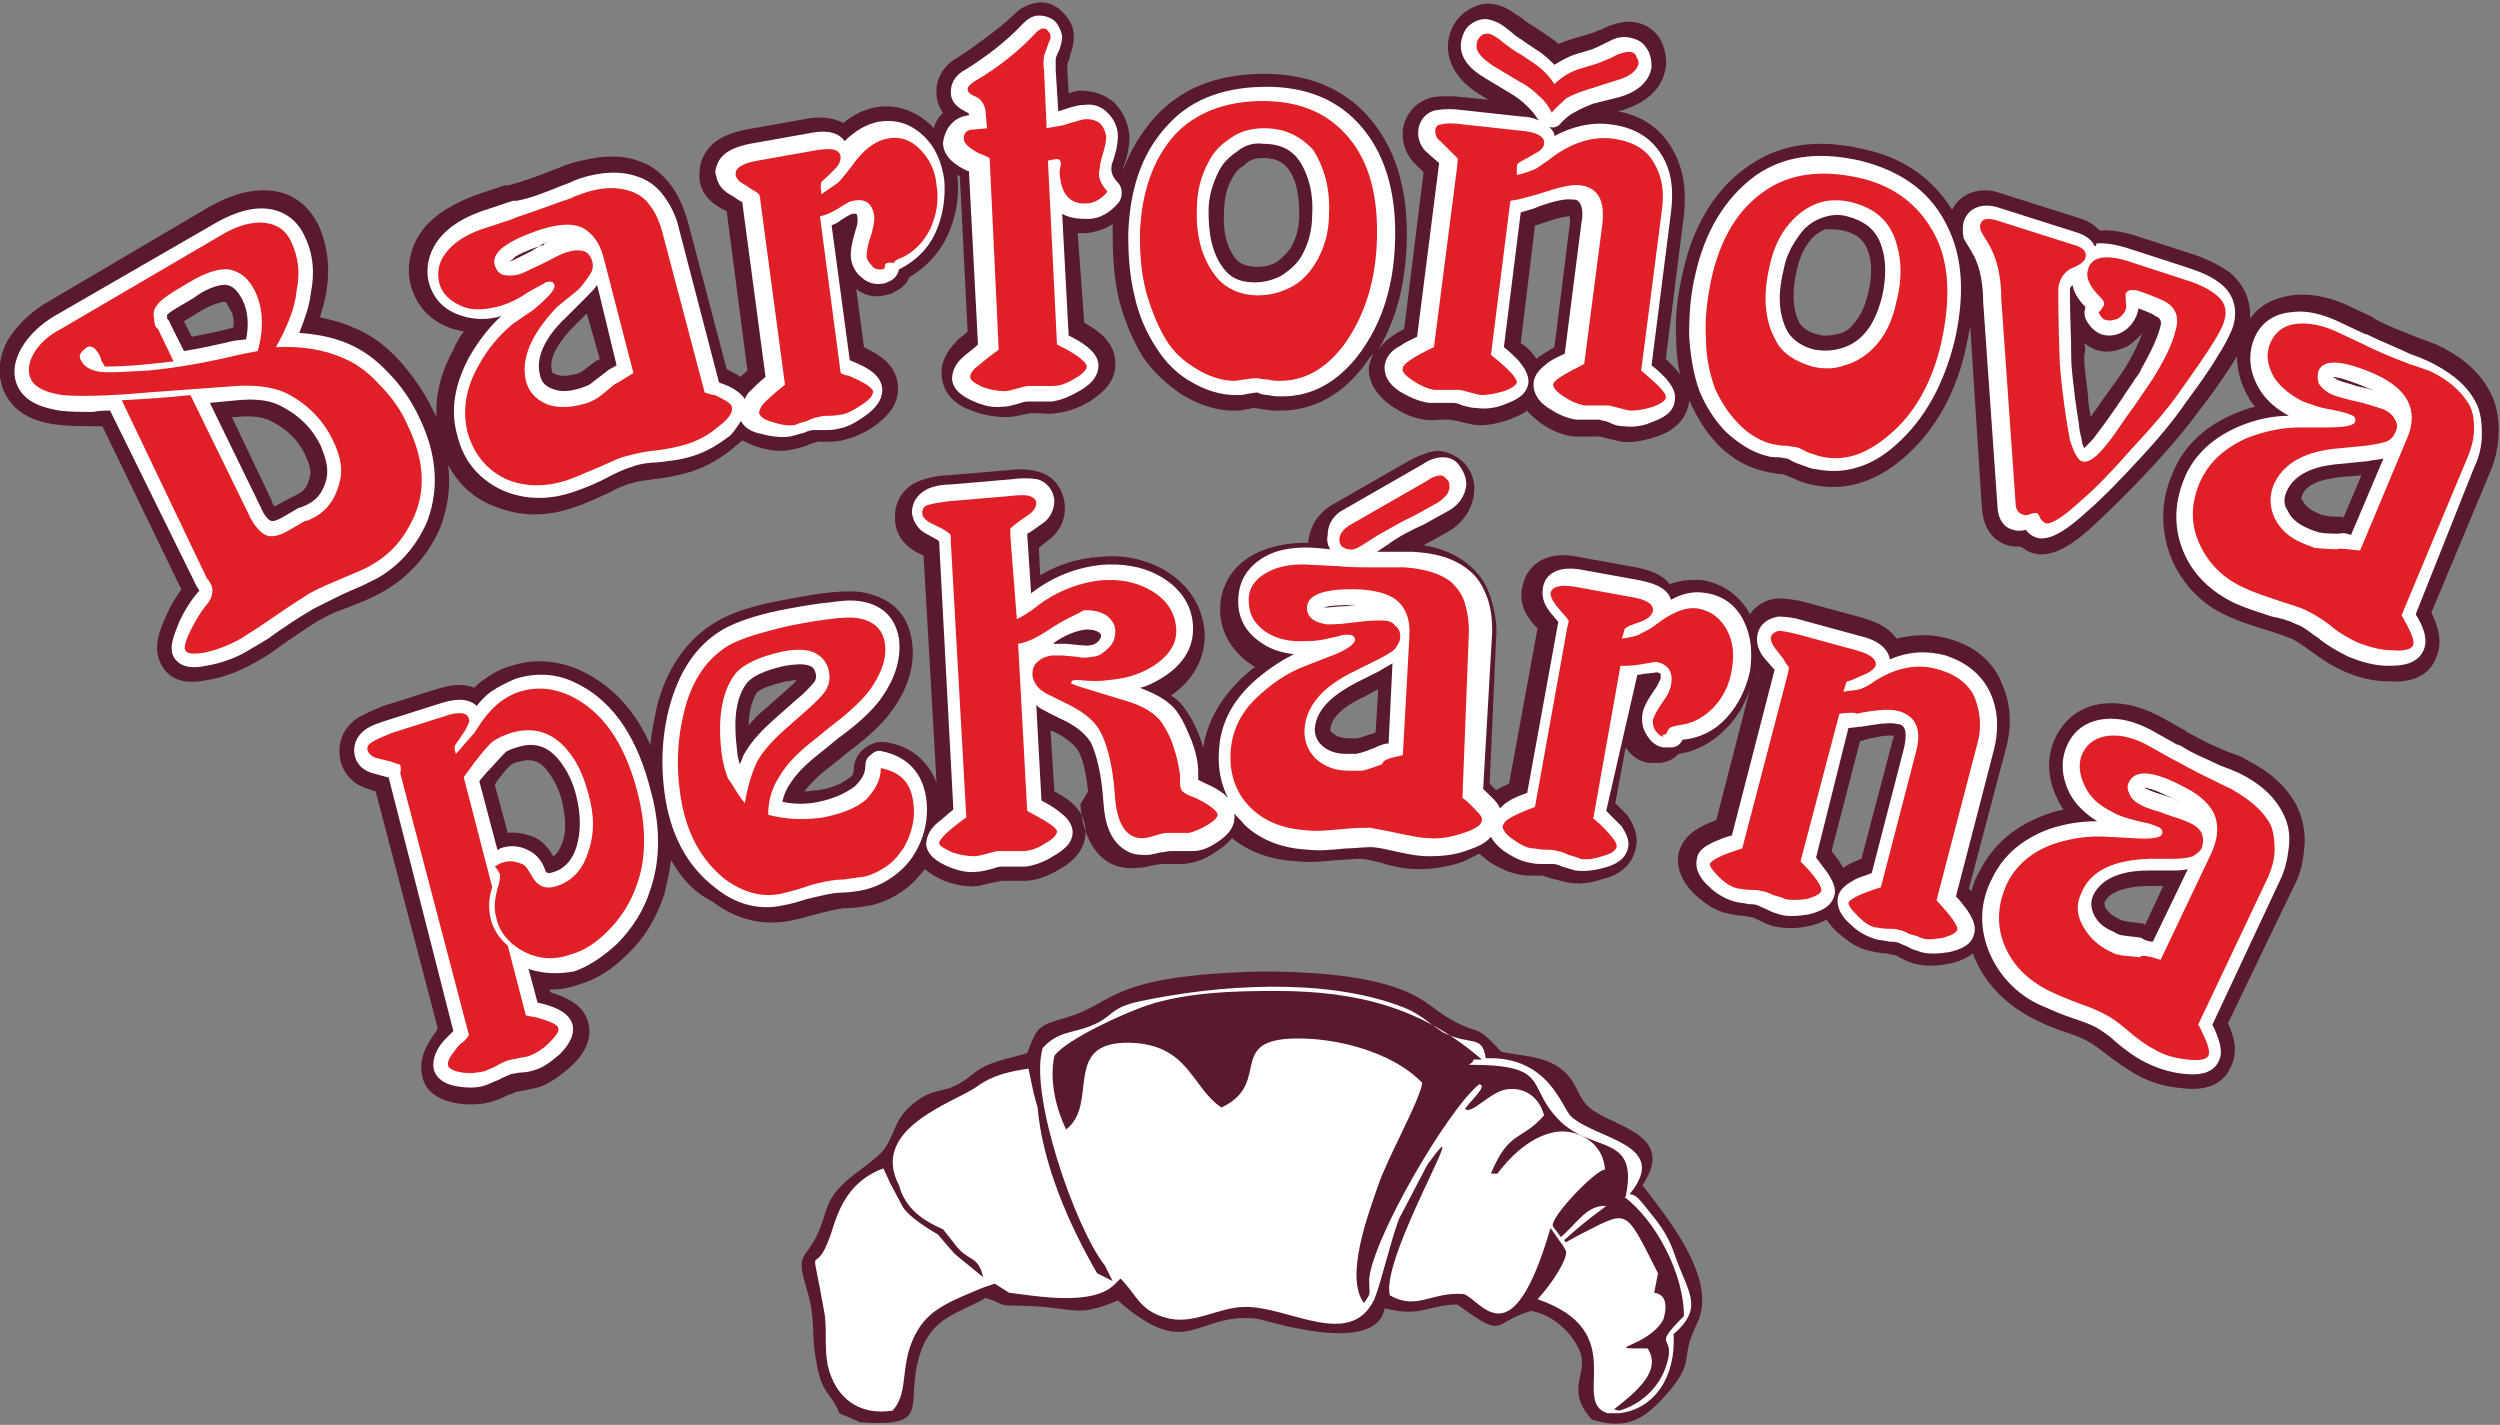
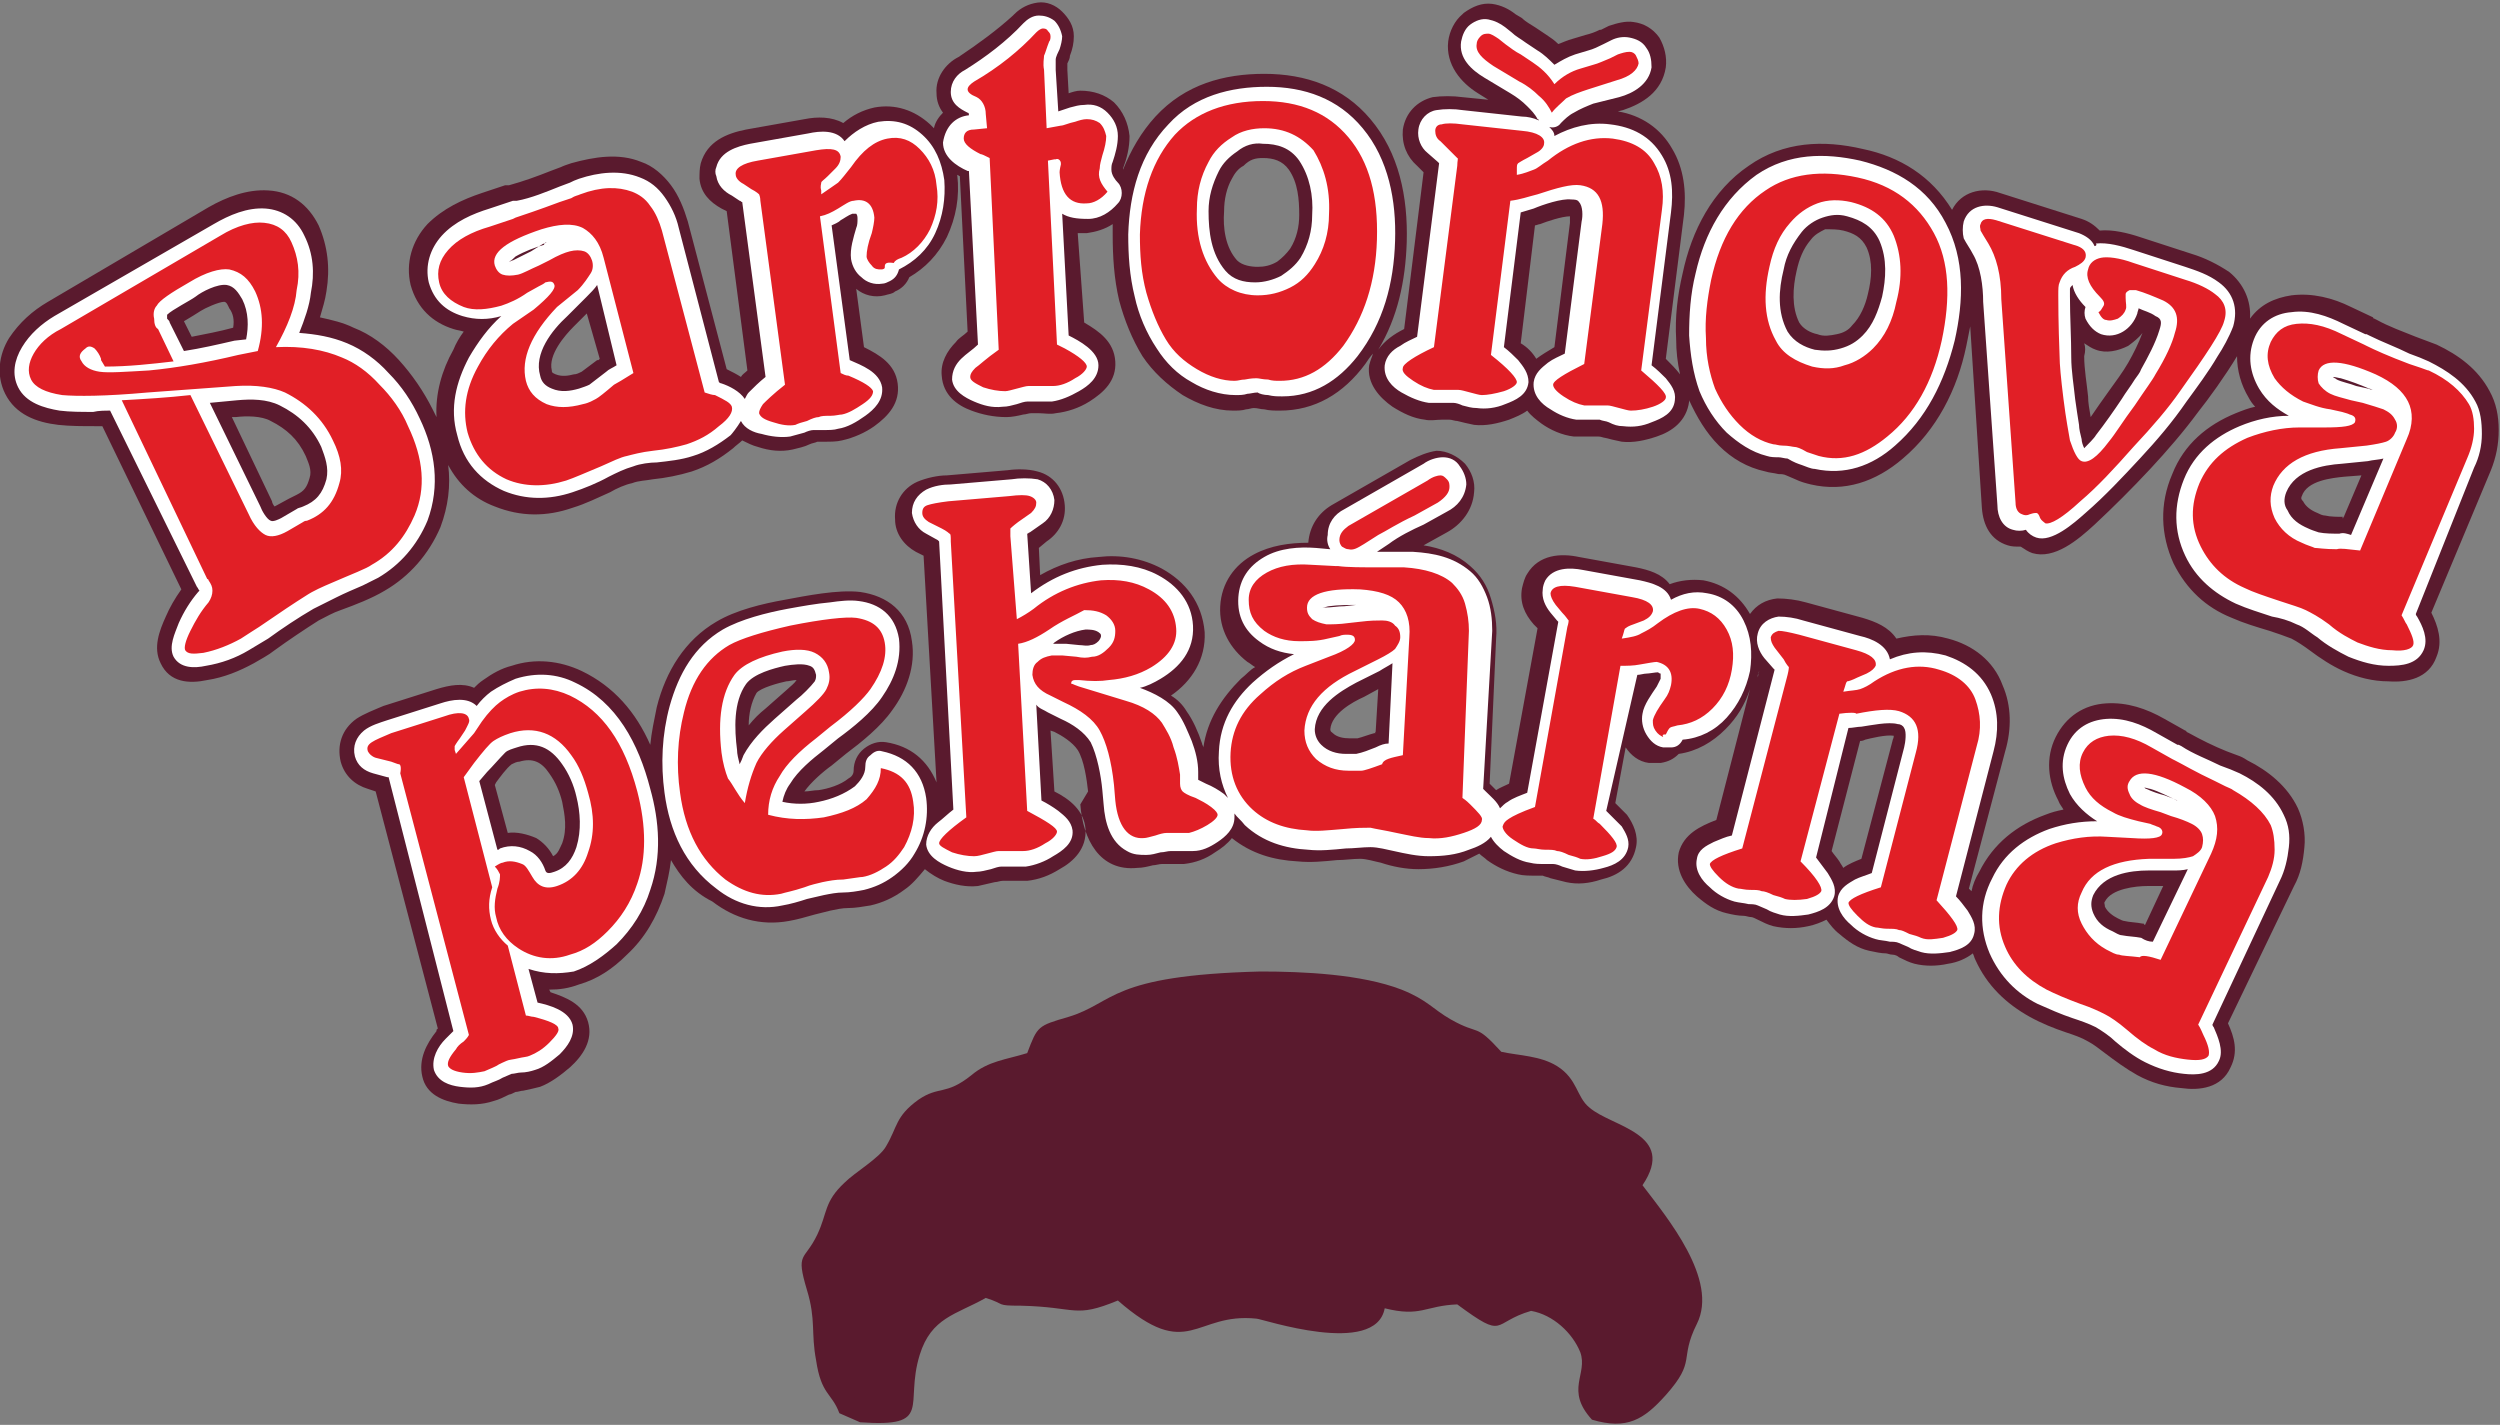
<svg xmlns="http://www.w3.org/2000/svg" version="1.1" id="Vrstva_1" x="0px" y="0px" viewBox="0 0 193 110" style="enable-background:new 0 0 193 110;" xml:space="preserve">
  <rect x="0" y="0" width="193" height="110" fill="#808080" stroke="none" />
  <style type="text/css">
	.st0{fill-rule:evenodd;clip-rule:evenodd;fill:#5A1A2E;}
	.st1{fill-rule:evenodd;clip-rule:evenodd;fill:#FFFFFF;}
	.st2{fill-rule:evenodd;clip-rule:evenodd;fill:#E11F26;}
	.st3{fill:#CA9A40;}
	.st4{fill:#5A1A2E;}
</style>
  <g>
    <path class="st0" d="M51.8,66.4c-0.1,0.9-0.3,1.7-0.5,2.6c-0.6,1.8-1.5,3.4-2.9,4.7c-1.1,1.1-2.3,1.9-3.7,2.3   c-0.8,0.3-1.5,0.4-2.3,0.4l0.1,0.2c1.2,0.4,2.5,0.9,2.9,2.3c0.4,1.4-0.4,2.6-1.4,3.5c-0.7,0.6-1.5,1.2-2.3,1.5   c-0.4,0.1-0.8,0.2-1.3,0.3c-0.2,0-0.4,0.1-0.6,0.1c-0.2,0.1-0.4,0.2-0.5,0.2c-0.4,0.2-0.8,0.4-1.2,0.5c-0.9,0.3-1.8,0.3-2.7,0.2   c-1.2-0.2-2.5-0.7-2.8-2.1c-0.3-1.3,0.3-2.5,1.1-3.5c0,0,0,0,0-0.1c0,0,0.1-0.1,0.1-0.1l-4.8-18.3l-0.6-0.2c-1-0.3-1.8-1-2.1-2.1   c-0.3-1.3,0.1-2.5,1.2-3.3c0,0,0,0,0,0c0.6-0.4,1.4-0.7,2.1-1l4.1-1.3c1-0.3,2-0.5,2.9-0.1c0.2-0.2,0.4-0.4,0.7-0.6   c0.7-0.5,1.4-0.9,2.2-1.1c1.8-0.6,3.7-0.4,5.4,0.4c2.5,1.2,4.2,3.2,5.3,5.7c0.1-1,0.3-1.9,0.5-2.9c0.7-2.8,2.2-5.2,4.6-6.6   c1.5-0.9,3.6-1.4,5.3-1.7c1.6-0.3,4.1-0.8,5.8-0.6c2.1,0.3,3.7,1.5,4,3.8c0.3,1.9-0.4,3.8-1.5,5.3c-0.9,1.3-2.4,2.5-3.6,3.4   l-1.1,0.9c-0.7,0.5-1.6,1.3-2.1,2c0.4,0,0.7-0.1,1.1-0.1c0.7-0.1,1.7-0.4,2.3-0.9c0.2-0.1,0.4-0.3,0.4-0.6c0-0.7,0.3-1.3,0.8-1.7   c0.5-0.4,1.1-0.6,1.7-0.5c1.9,0.3,3.2,1.4,3.9,3.1l-1-17.5l-0.6-0.3c-0.9-0.5-1.6-1.4-1.6-2.5c-0.1-1.3,0.6-2.4,1.7-2.9   c0.7-0.3,1.6-0.5,2.3-0.5l4.7-0.4c0.7-0.1,1.6-0.1,2.3,0.1c1.2,0.3,2,1.3,2.1,2.6c0.1,1.2-0.5,2.2-1.4,2.8l-0.6,0.5l0.1,2.1   c1.4-0.8,2.9-1.3,4.5-1.4c1.7-0.2,3.4,0.1,4.9,0.9c1.8,1,3.1,2.6,3.3,4.9c0.1,2.1-1,3.8-2.6,4.9c0.5,0.3,0.9,0.7,1.2,1.2   c0.5,0.7,0.9,1.6,1.2,2.5c0,0.1,0.1,0.2,0.1,0.3c0.3-2.1,1.4-3.8,2.9-5.3c0.4-0.3,0.7-0.7,1.1-0.9c-0.2-0.1-0.4-0.3-0.6-0.4   c-1.3-1-2.2-2.5-2.1-4.3c0.1-1.8,1.1-3.2,2.6-4c1.3-0.7,2.8-0.9,4.2-0.9c0.1-1.3,0.8-2.3,1.8-2.9l6.1-3.5c0.6-0.3,1.3-0.6,2-0.7   c0.8,0,1.6,0.4,2.2,1c0.5,0.6,0.8,1.4,0.7,2.2c-0.1,1.4-1,2.5-2.1,3.1c0,0,0,0,0,0l-1.8,1c1.3,0.2,2.6,0.7,3.6,1.6   c0.8,0.7,1.3,1.5,1.6,2.5c0.3,1,0.5,2,0.4,3.1L115,60.5c0.2,0.2,0.3,0.3,0.5,0.5c0.3-0.2,0.6-0.3,1-0.5l2.2-12l-0.3-0.3   c-0.7-0.8-1.1-1.7-0.9-2.8c0.1-0.4,0.2-0.8,0.4-1.1c0.9-1.5,2.6-1.6,4-1.3l4.4,0.8c1,0.2,2,0.5,2.6,1.3c0.8-0.3,1.7-0.4,2.6-0.3   c1.6,0.3,2.8,1.2,3.6,2.6c0.5-0.7,1.2-1.1,2.1-1.2c0,0,0,0,0,0c0.7,0,1.5,0.1,2.2,0.3l4.4,1.2c1,0.3,2,0.7,2.6,1.6   c1.3-0.3,2.6-0.4,4,0c1.9,0.5,3.5,1.7,4.2,3.6c0.7,1.6,0.7,3.4,0.2,5.1l-2.8,10.6c0.1,0.1,0.1,0.1,0.2,0.2c0.1-0.5,0.3-1,0.6-1.5   c1.1-2.2,2.9-3.6,5.1-4.4c0.5-0.2,0.9-0.3,1.4-0.4c-0.1-0.2-0.3-0.4-0.4-0.7c-0.8-1.5-1-3.3-0.2-4.9c0.8-1.6,2.2-2.5,3.9-2.6   c1.6-0.1,3.1,0.4,4.5,1.2l1.6,0.9c0,0,0.1,0,0.1,0.1l0.2,0.1c0.9,0.5,1.9,1,2.9,1.4l0.8,0.3c0.3,0.1,0.5,0.2,0.8,0.4   c1.6,0.8,3.1,2,3.9,3.7c0.4,0.9,0.6,2,0.5,3c-0.1,1.1-0.3,2.1-0.8,3L172,79c0.5,1.1,0.8,2.2,0.2,3.4c-0.7,1.6-2.4,1.8-3.8,1.6   c-1.2-0.1-2.3-0.4-3.4-1c-0.9-0.5-1.7-1.1-2.5-1.7c-0.4-0.3-0.9-0.7-1.3-0.9c-0.5-0.3-1.1-0.5-1.7-0.7c-0.9-0.3-1.9-0.7-2.8-1.2   c-1.8-1-3.3-2.4-4.2-4.4c-0.1-0.2-0.1-0.3-0.2-0.5c-0.5,0.4-1.2,0.7-1.9,0.8c-0.9,0.2-1.8,0.2-2.6,0c-0.4-0.1-0.8-0.3-1.2-0.5   c-0.1-0.1-0.3-0.2-0.5-0.2c-0.2,0-0.4-0.1-0.5-0.1c-0.4,0-0.8-0.1-1.3-0.2c-0.9-0.2-1.6-0.7-2.3-1.3c-0.4-0.3-0.7-0.7-1-1.1   c-0.4,0.2-0.9,0.4-1.4,0.5c-0.9,0.2-1.8,0.2-2.7,0c-0.4-0.1-0.8-0.3-1.2-0.5c-0.2-0.1-0.4-0.2-0.5-0.2c-0.2,0-0.4-0.1-0.6-0.1   c-0.4,0-0.9-0.1-1.3-0.2c-0.9-0.2-1.6-0.7-2.3-1.3c-0.9-0.8-1.7-2-1.4-3.4c0.4-1.4,1.6-2,2.9-2.5l2.6-10.1c-0.4,1.2-1,2.2-1.9,3.1   c-1,1-2.2,1.7-3.6,1.9c-0.4,0.4-0.8,0.6-1.4,0.7c-0.3,0-0.6,0-0.9,0c-0.8-0.1-1.4-0.6-1.8-1.2l-0.8,4.3c0.3,0.3,0.6,0.6,0.9,0.9   c0.5,0.7,0.9,1.6,0.7,2.5c-0.3,1.5-1.4,2.2-2.7,2.5c-0.9,0.3-1.8,0.4-2.7,0.2c-0.4-0.1-0.8-0.2-1.2-0.3c-0.2-0.1-0.4-0.1-0.6-0.2   c-0.2,0-0.4,0-0.6,0c-0.4,0-0.9,0-1.3-0.1c-0.9-0.2-1.7-0.6-2.4-1.1c-0.2-0.2-0.4-0.3-0.6-0.5c-0.4,0.2-0.8,0.4-1.2,0.6   c-1.1,0.4-2.3,0.6-3.5,0.6c-1,0-2-0.2-2.9-0.5c-0.5-0.1-1.1-0.3-1.6-0.3c-0.6,0-1.2,0.1-1.8,0.1c-1,0.1-2,0.2-3,0.1   c-1.9-0.1-3.6-0.6-5.1-1.8c-0.3,0.4-0.8,0.8-1.3,1.1c-0.7,0.5-1.5,0.8-2.4,0.9c-0.3,0-0.7,0-1,0c-0.2,0-0.4,0-0.7,0   c-0.2,0-0.5,0.1-0.7,0.1c-0.4,0.1-0.8,0.2-1.2,0.2c-2.9,0.3-4.2-2.2-4.4-4.9L84,61.1c0,0,0,0,0,0c-0.1-0.9-0.3-2.4-0.8-3.2   c-0.4-0.6-1.2-1.1-1.8-1.4l-0.3-0.1l0.3,4.7c1.2,0.6,2.3,1.5,2.4,2.9c0.1,1.5-0.9,2.5-2,3.1c-0.8,0.5-1.6,0.8-2.5,0.9   c-0.4,0-0.9,0-1.3,0c-0.2,0-0.4,0-0.6,0c-0.2,0-0.4,0.1-0.6,0.1c-0.4,0.1-0.9,0.2-1.3,0.3c-0.9,0.1-1.8-0.1-2.6-0.4   c-0.5-0.2-1-0.5-1.5-0.9c-0.5,0.6-1,1.2-1.6,1.6c-0.8,0.6-1.7,1-2.6,1.2c-0.6,0.1-1.2,0.2-1.7,0.2c-0.5,0-0.9,0.1-1.4,0.2   c-0.4,0.1-0.8,0.2-1.2,0.3c-0.7,0.2-1.4,0.4-2,0.5c-2.2,0.4-4.2-0.2-5.9-1.5C53.4,68.8,52.5,67.6,51.8,66.4L51.8,66.4z M135.7,52.3   l0.1-0.5l0,0c0,0.1,0,0.2-0.1,0.3C135.7,52.2,135.7,52.3,135.7,52.3L135.7,52.3z M143.6,57.2l-2.2,8.5c0.2,0.3,0.4,0.5,0.6,0.8   c0.1,0.2,0.2,0.3,0.3,0.5c0.4-0.3,0.9-0.5,1.4-0.7l2.4-9.1c0-0.1,0.1-0.2,0.1-0.4c-0.6-0.1-1.8,0.2-2.2,0.3   C143.8,57.2,143.7,57.2,143.6,57.2L143.6,57.2z M42.7,66.1c0.4-0.2,0.5-0.6,0.7-1c0.4-1.1,0.2-2.2,0-3.2c-0.2-0.8-0.5-1.5-1-2.2   c-0.6-0.9-1.3-1.2-2.3-0.9c-0.2,0-0.4,0.1-0.6,0.2c-0.4,0.3-0.9,1-1.2,1.4c0,0,0,0,0,0l-0.1,0.2l1,3.7c0.7-0.1,1.5,0.1,2.2,0.4   c0,0,0,0,0,0C41.9,65,42.4,65.5,42.7,66.1L42.7,66.1z M34.6,35.9c0.8,1.5,2,2.6,3.6,3.2c2,0.8,4,0.8,6,0.1c1-0.3,2-0.8,2.9-1.2   c0.5-0.3,1.2-0.6,1.7-0.7c0.5-0.2,1.1-0.2,1.6-0.3c1-0.1,2-0.3,3-0.6c1.2-0.4,2.2-1,3.2-1.8c0.2-0.2,0.5-0.4,0.7-0.6   c0.4,0.2,0.8,0.4,1.2,0.5c0.9,0.3,1.8,0.4,2.7,0.2c0.4-0.1,0.9-0.2,1.3-0.4c0.2-0.1,0.4-0.1,0.6-0.2c0.2,0,0.4,0,0.6,0   c0.4,0,0.9,0,1.3-0.1c0.9-0.2,1.8-0.6,2.5-1.1c1.1-0.8,2-1.8,1.8-3.3c-0.2-1.5-1.4-2.2-2.6-2.8l-0.6-4.5c0.6,0.5,1.4,0.7,2.2,0.5   c0.3-0.1,0.6-0.1,0.8-0.3c0.5-0.2,0.9-0.6,1.1-1.1c1.2-0.7,2.2-1.7,2.9-3.1c0.7-1.5,1-3.1,0.8-4.8c0,0,0,0,0,0   c0.1,0,0.1,0.1,0.2,0.1l0.6,12c-0.3,0.3-0.7,0.5-0.9,0.8c-0.7,0.7-1.2,1.6-1.1,2.6c0.1,1.5,1.2,2.3,2.3,2.7   c0.8,0.3,1.7,0.5,2.7,0.5c0.4,0,0.9-0.1,1.3-0.2c0.2,0,0.4-0.1,0.6-0.1c0.2,0,0.4,0,0.6,0c0.4,0,0.9,0.1,1.3,0   c0.9-0.1,1.8-0.4,2.6-0.9c1.1-0.7,2.1-1.6,2-3.1c-0.1-1.5-1.2-2.3-2.4-3L83.2,18c0.2,0,0.5,0,0.7,0c0.7-0.1,1.4-0.3,2-0.7   c0,0.3,0,0.6,0,0.8c0,1.7,0.1,3.4,0.5,5.1c0.4,1.5,1,3,1.8,4.3c0.8,1.2,1.9,2.2,3.1,3c1.2,0.7,2.5,1.2,3.9,1.2c0.3,0,0.7,0,1-0.1   c0.2,0,0.4-0.1,0.6-0.1c0.3,0,0.5,0.1,0.8,0.1c0.4,0.1,0.8,0.1,1.2,0.1c2.7,0,4.9-1.3,6.6-3.6c0.2-0.3,0.4-0.6,0.6-0.8   c-0.1,0.3-0.2,0.5-0.3,0.9c-0.2,1.4,0.8,2.5,1.8,3.2c0.8,0.5,1.6,0.9,2.5,1c0.4,0.1,0.9,0,1.3,0c0.2,0,0.4,0,0.6,0   c0.2,0,0.4,0.1,0.6,0.1c0.4,0.1,0.8,0.2,1.3,0.3c0.9,0.1,1.8-0.1,2.7-0.4c0.5-0.2,1-0.4,1.4-0.7c0.3,0.4,0.7,0.7,1.1,1   c0.7,0.5,1.6,0.9,2.5,1c0.4,0,0.9,0,1.3,0c0.2,0,0.4,0,0.6,0c0.2,0,0.4,0.1,0.5,0.1c0.4,0.1,0.8,0.2,1.3,0.3   c0.9,0.1,1.8-0.1,2.7-0.4c1.2-0.4,2.3-1.2,2.5-2.7c0,0,0-0.1,0-0.1c0.6,1.3,1.3,2.5,2.3,3.5c1,1,2.2,1.7,3.6,2   c0.3,0.1,0.6,0.1,1,0.2c0.2,0,0.4,0,0.6,0.1c0.2,0.1,0.5,0.2,0.7,0.3c0.4,0.2,0.8,0.3,1.2,0.4c2.6,0.6,5-0.2,7.1-2   c2.6-2.2,4.2-5.3,4.9-8.7c0.1-0.5,0.2-1,0.3-1.5l0.9,14c0.1,1.4,0.7,2.5,2,2.9c0.3,0.1,0.6,0.1,1,0.1c0.3,0.2,0.6,0.4,0.9,0.5   c1.7,0.5,3.5-1,4.8-2.2c1.5-1.4,2.9-2.8,4.3-4.3c1.3-1.4,2.6-2.9,3.7-4.4c0.8-1,2.1-2.8,3-4.3c0,1.1,0.3,2.2,0.9,3.2   c0.1,0.2,0.3,0.5,0.5,0.7c-0.5,0.1-1,0.3-1.5,0.5c-2.2,0.9-4,2.4-4.9,4.7c-1,2.3-0.9,4.7,0.1,6.9c1,2,2.5,3.4,4.5,4.2   c0.9,0.4,1.9,0.7,2.9,1c0.6,0.2,1.2,0.4,1.7,0.6c0.4,0.2,1,0.6,1.4,0.9c0.8,0.6,1.7,1.2,2.6,1.6c1.1,0.5,2.3,0.8,3.5,0.8   c1.4,0.1,3.1-0.2,3.7-1.9c0.5-1.2,0.1-2.4-0.4-3.4l4.6-11c0.4-1,0.6-2,0.6-3.1c0-1.1-0.2-2.1-0.7-3c-0.9-1.7-2.4-2.8-4.1-3.6   c-0.3-0.1-0.5-0.2-0.8-0.3l-0.8-0.3c-1-0.4-2.1-0.8-3-1.3l-0.2-0.1c0,0-0.1,0-0.1-0.1l-1.7-0.8c-1.4-0.7-3-1.1-4.6-0.9   c-1.3,0.2-2.4,0.7-3.2,1.8c0.1-1.4-0.5-2.7-1.6-3.6c-0.9-0.6-1.9-1.1-2.9-1.4l-4-1.3c-0.9-0.3-2.1-0.6-3.1-0.5   c-0.4-0.4-0.8-0.7-1.4-0.9l-6.3-2c-1.4-0.5-3-0.1-3.7,1.3c-1.6-2.6-4-4.1-6.9-4.7c-3-0.7-6.1-0.6-8.8,1.3c-2.8,1.9-4.4,5-5.1,8.3   c-0.4,1.7-0.6,3.4-0.5,5.1c0,0.9,0.1,1.8,0.3,2.7c-0.3-0.4-0.7-0.8-1.1-1.2l1.4-11.1c0.2-1.8,0-3.6-0.9-5.1   c-0.9-1.6-2.4-2.6-4.2-2.9l0.4-0.1c1.5-0.5,3-1.4,3.3-3.3c0.1-0.8-0.1-1.6-0.5-2.3c-0.5-0.7-1.2-1.1-2-1.2   c-0.6-0.1-1.3,0.1-1.9,0.3l-0.6,0.3c0,0,0,0-0.1,0c-0.4,0.2-0.7,0.3-1.1,0.4l-1,0.3c-0.4,0.1-0.8,0.3-1.1,0.4   c-0.3-0.3-0.6-0.5-0.9-0.7l-0.9-0.6c-0.3-0.2-0.7-0.4-1-0.7c0,0,0,0,0,0L117,1.1c-0.5-0.4-1.1-0.7-1.8-0.8   c-0.8-0.1-1.5,0.2-2.2,0.7c0,0,0,0-0.1,0.1c-0.6,0.5-1,1.3-1.1,2.1c-0.2,1.8,1,3.2,2.3,4l0.8,0.5l-2-0.2c-0.7-0.1-1.6-0.1-2.3,0   c0,0,0,0,0,0c-1.2,0.3-2.1,1.2-2.3,2.5c-0.1,1.1,0.3,2.1,1.1,2.8l0.5,0.5l-1.5,12.1c-0.8,0.4-1.5,0.9-2,1.6   c1.5-2.5,2.1-5.3,2.2-8.3c0.1-3.5-0.6-6.9-2.8-9.5c-2.1-2.5-5-3.5-8.2-3.5c-3.1,0-6.1,0.8-8.4,3.3c-1.1,1.2-1.9,2.6-2.5,4.1   c0,0,0-0.1,0-0.1c0,0,0,0,0,0c0.3-0.8,0.5-1.6,0.5-2.5c-0.1-1-0.5-1.9-1.2-2.6c-0.7-0.6-1.6-0.9-2.6-0.9c-0.3,0-0.6,0.1-0.9,0.2   l-0.1-1.8c0-0.2,0-0.3,0-0.5c0.1-0.2,0.2-0.4,0.2-0.6c0.2-0.5,0.3-1,0.3-1.5c0-0.8-0.4-1.4-0.9-1.9c-0.5-0.5-1.2-0.8-1.9-0.7   c-0.7,0.1-1.3,0.4-1.8,0.9c0,0,0,0-0.1,0.1C77,2.3,75.5,3.4,74,4.4c-1,0.5-1.8,1.6-1.7,2.8c0,0.6,0.2,1.1,0.5,1.5   c-0.3,0.3-0.6,0.7-0.7,1.2c-0.1-0.1-0.2-0.2-0.3-0.3c-1.2-1.1-2.7-1.6-4.3-1.3c-0.9,0.2-1.7,0.6-2.4,1.2c-0.9-0.5-2-0.5-3-0.3   L57.6,10c-1.5,0.3-3,0.9-3.5,2.6c-0.1,0.4-0.1,0.8-0.1,1.2c0.1,1.1,0.8,1.8,1.7,2.3l0.4,0.2l1.6,12.3c-0.2,0.2-0.4,0.3-0.5,0.5   c-0.3-0.2-0.7-0.4-1.1-0.6l-3-11.4c-0.3-1-0.7-2-1.3-2.8c-0.6-0.8-1.4-1.5-2.3-1.8c-1.7-0.7-3.6-0.4-5.4,0.1   c-0.3,0.1-0.6,0.2-0.8,0.3l-0.8,0.3c-1,0.4-2.1,0.8-3.2,1.1l-0.2,0c0,0-0.1,0-0.1,0l-1.8,0.6c-1.5,0.5-3,1.2-4.2,2.4   c-1.2,1.3-1.7,3-1.3,4.7c0.5,1.8,1.7,2.9,3.3,3.4c0.3,0.1,0.5,0.1,0.8,0.2c-0.3,0.4-0.6,0.9-0.8,1.4c-0.9,1.6-1.4,3.4-1.3,5.2   c-0.1-0.2-0.2-0.4-0.3-0.6c-0.7-1.4-1.6-2.7-2.6-3.8c-1-1.1-2.2-2-3.5-2.5c-0.8-0.4-1.7-0.6-2.6-0.8c0.2-0.7,0.4-1.3,0.5-2   c0.3-1.8,0.1-3.5-0.6-5.1c-0.8-1.6-2.1-2.6-3.9-2.7c-1.6-0.1-3.2,0.5-4.6,1.3L3.7,23.3c-1.2,0.7-2.2,1.6-3,2.8   c-0.8,1.3-1,2.9-0.3,4.3c0.8,1.6,2.4,2.2,4.1,2.4c0.9,0.1,1.9,0.1,2.8,0.1c0.2,0,0.4,0,0.6,0L14,45.5c-0.5,0.7-0.9,1.4-1.2,2.1   c-0.5,1.1-1,2.4-0.4,3.6c0.7,1.5,2.2,1.6,3.6,1.3c1.3-0.2,2.5-0.7,3.6-1.3c0.5-0.3,1.1-0.6,1.6-1c1.1-0.8,2.3-1.6,3.4-2.3   c0.6-0.3,1.1-0.6,1.7-0.8c1.1-0.4,2.4-0.9,3.4-1.5c1.9-1.1,3.4-2.8,4.3-4.9C34.6,39.1,34.8,37.5,34.6,35.9L34.6,35.9z M160.9,26.5   c0.3,0.2,0.6,0.4,0.9,0.5c0.8,0.3,1.7,0.1,2.5-0.3c0.4-0.3,0.8-0.6,1.1-1c-0.3,0.8-0.7,1.6-1.1,2.3c-0.4,0.7-1,1.5-1.5,2.2   c-0.5,0.7-1,1.4-1.4,2c-0.1-0.6-0.2-1.1-0.2-1.6c-0.1-1-0.3-2.1-0.3-3.1C161,27.1,161,26.8,160.9,26.5L160.9,26.5z M118.5,17.4   c0.1,0,0.3-0.1,0.4-0.1c0.5-0.2,1.7-0.6,2.3-0.6c0,0.2,0,0.4,0,0.5l-1.2,9.6c-0.5,0.3-1,0.6-1.4,0.9c-0.3-0.5-0.7-0.9-1.2-1.2   L118.5,17.4L118.5,17.4z M17.9,32.2l0.3,0c0,0,0,0,0,0c0.8-0.1,2-0.1,2.7,0.3c1.2,0.6,2.1,1.4,2.7,2.7c0.2,0.5,0.5,1.1,0.3,1.7   c-0.2,0.7-0.4,1-1,1.3c-0.2,0.1-0.4,0.2-0.6,0.3l-1.1,0.6c-0.1-0.1-0.2-0.3-0.2-0.4L17.9,32.2L17.9,32.2z M180.9,40l1.4-3.3   l-1.3,0.1c-1,0.1-2.9,0.3-3.3,1.5c-0.1,0.2,0,0.3,0.1,0.4c0.2,0.4,0.6,0.7,1.1,0.9c0.2,0.1,0.4,0.2,0.6,0.2c0.4,0.1,1,0.1,1.4,0.1   c0,0,0,0,0.1,0C180.7,40,180.8,40,180.9,40L180.9,40z M142.3,17.8c0.8,0.2,1.4,0.5,1.8,1.3c0.5,1.1,0.4,2.4,0.1,3.6   c-0.2,0.9-0.6,1.8-1.2,2.4c-0.3,0.4-0.7,0.6-1.2,0.7c-0.5,0.1-1,0.2-1.5,0c-0.5-0.1-1.1-0.4-1.4-0.9c-0.6-1.2-0.5-2.7-0.2-4   c0.2-0.9,0.5-1.7,1.1-2.4c0.3-0.4,0.7-0.6,1.1-0.8C141.4,17.7,141.9,17.7,142.3,17.8L142.3,17.8z M97.5,12.2c0.8,0,1.5,0.2,2,0.9   c0.7,1,0.8,2.3,0.8,3.5c0,0.9-0.2,1.8-0.7,2.6c-0.3,0.4-0.6,0.7-1,1c-0.5,0.3-1,0.4-1.5,0.4c-0.5,0-1.2-0.1-1.6-0.5   c-0.9-1-1.1-2.5-1-3.8c0-0.9,0.2-1.8,0.6-2.5c0.2-0.4,0.5-0.8,0.9-1C96.5,12.3,96.9,12.2,97.5,12.2L97.5,12.2z M46.3,27.7   c0,0-0.1,0.1-0.1,0.1c0,0,0,0-0.1,0c-0.4,0.3-0.8,0.6-1.2,0.9c-0.2,0.1-0.4,0.2-0.6,0.2c-0.4,0.1-0.9,0.2-1.4,0   c-0.2-0.1-0.3-0.1-0.3-0.3c-0.3-1.2,1-2.7,1.7-3.4l1-1L46.3,27.7L46.3,27.7z M18,25.3L18,25.3c-1.1,0.3-2.2,0.5-3.2,0.7l-0.6-1.2   c0.5-0.3,1-0.6,1.3-0.8c0.3-0.2,1.4-0.7,1.8-0.7c0.2,0,0.3,0.3,0.4,0.5C18,24.2,18.1,24.7,18,25.3L18,25.3z M165.6,71.4l1.4-3   l-1.2,0c-0.9,0-2.8,0.2-3.3,1.2c-0.1,0.1,0,0.2,0,0.4c0.2,0.4,0.6,0.7,1,0.9c0.2,0.1,0.4,0.2,0.5,0.2c0.4,0.1,0.9,0.1,1.4,0.2   c0,0,0,0,0.1,0C165.5,71.4,165.6,71.4,165.6,71.4L165.6,71.4z M106.2,56.5l0.2-3.3l-1.1,0.6c-0.9,0.4-2.5,1.3-2.6,2.5   c0,0.2,0.1,0.2,0.2,0.3c0.3,0.3,0.8,0.4,1.3,0.4c0.2,0,0.4,0,0.6,0c0.4-0.1,0.9-0.3,1.3-0.4c0,0,0,0,0.1,0   C106.1,56.5,106.2,56.5,106.2,56.5L106.2,56.5z M57.8,56c0.4-0.5,0.8-0.9,1.3-1.3l1.7-1.5c0.2-0.2,0.5-0.4,0.7-0.7   c-0.3,0-0.6,0.1-0.8,0.1c-0.5,0.1-2,0.5-2.3,0.9C58,54.2,57.8,55.1,57.8,56z" />
    <path class="st1" d="M95.3,62.8c0,0.1,0,0.2,0,0.3c0,0.9-0.7,1.5-1.3,1.9c-0.6,0.4-1.2,0.7-1.9,0.7c-0.3,0-0.6,0-0.9,0   c-0.3,0-0.5,0-0.8,0c-0.3,0-0.5,0.1-0.8,0.1c-0.4,0.1-0.7,0.2-1.1,0.2c-0.5,0-1,0-1.5-0.3c-1.3-0.7-1.7-2.2-1.8-3.6L85.1,61   c0,0,0,0,0,0c-0.1-1.1-0.4-2.7-0.9-3.7c-0.5-0.8-1.4-1.4-2.3-1.8l-1-0.5c-0.3-0.2-0.7-0.3-0.9-0.6l0.4,7.4c0.4,0.2,0.9,0.5,1.3,0.8   c0.5,0.4,1,0.8,1.1,1.5c0.1,1-0.8,1.6-1.5,2c-0.6,0.4-1.4,0.7-2.1,0.8c-0.4,0-0.8,0-1.1,0c-0.2,0-0.5,0-0.8,0   c-0.2,0-0.5,0.1-0.8,0.2c-0.4,0.1-0.8,0.2-1.1,0.2c-0.7,0.1-1.5-0.1-2.2-0.4c-0.7-0.3-1.6-0.8-1.7-1.7c0-0.7,0.4-1.3,0.9-1.7   c0.4-0.3,0.8-0.7,1.2-1l-1.1-20.7c0,0,0,0,0,0c0,0-0.1-0.1-0.1-0.1l-0.9-0.5c-0.6-0.3-1-0.9-1.1-1.6c0-0.8,0.4-1.4,1.1-1.8   c0.6-0.3,1.3-0.4,1.9-0.4l4.7-0.4c0.6-0.1,1.4-0.1,2,0c0.7,0.2,1.2,0.8,1.3,1.6c0,0.7-0.3,1.4-0.9,1.8l-1,0.7   c-0.1,0-0.1,0.1-0.2,0.1l0.3,4.6c1.7-1.3,3.5-2,5.5-2.2c1.5-0.1,3,0.1,4.3,0.8c1.5,0.8,2.6,2.1,2.7,3.9c0.1,1.9-1,3.2-2.5,4.1   c-0.5,0.3-1.1,0.6-1.6,0.7c1.1,0.4,2.3,1,2.9,1.9c0.5,0.7,0.8,1.5,1.1,2.2c0.3,0.8,0.5,1.6,0.5,2.4l0,0.6c0.2,0.1,0.4,0.2,0.6,0.3   c0.5,0.2,1,0.5,1.4,0.8c0.1,0.1,0.2,0.2,0.3,0.3c-0.5-1-0.8-2.2-0.7-3.6c0.1-2.2,1.1-3.9,2.6-5.3c1-0.9,2-1.6,3.2-2.2   c-1-0.1-1.9-0.4-2.7-1c-1.1-0.8-1.7-1.9-1.6-3.4c0.1-1.4,0.8-2.4,2-3.1c1.2-0.7,2.7-0.8,4-0.7l1.1,0.1c-0.2-0.3-0.3-0.7-0.2-1.1   c0-0.9,0.5-1.6,1.3-2l6.1-3.5c0.4-0.3,1-0.5,1.5-0.5c0.5,0,1,0.2,1.3,0.7c0.3,0.4,0.5,0.9,0.5,1.4c-0.1,1-0.7,1.7-1.5,2.1   c0,0,0,0,0,0l-1.8,1c0,0,0,0,0,0c-0.9,0.4-1.9,0.9-2.7,1.5l-0.9,0.6c0.4,0,0.7,0,1.1,0l0.9,0c0.3,0,0.5,0,0.8,0   c1.6,0.1,3.1,0.4,4.4,1.5c0.6,0.5,1,1.2,1.3,2c0.3,0.8,0.4,1.7,0.4,2.6l-0.7,12.2c0.1,0.1,0.1,0.1,0.2,0.2c0,0,0,0,0,0   c0.4,0.4,0.9,0.8,1.1,1.3c0.2-0.2,0.4-0.4,0.6-0.5c0.4-0.3,1-0.5,1.5-0.7l2.4-13.2c0,0-0.1-0.1-0.1-0.1c0,0,0,0,0,0l-0.5-0.6   c-0.4-0.5-0.7-1.1-0.6-1.8c0-0.2,0.1-0.5,0.2-0.7c0.6-1,1.9-1,2.9-0.8l4.4,0.8c0.9,0.2,2.1,0.5,2.4,1.5c0.9-0.5,1.8-0.7,2.8-0.5   c1.2,0.2,2.2,0.9,2.8,2.1c0.6,1.2,0.7,2.5,0.5,3.9c-0.3,1.4-0.9,2.6-1.8,3.6c-0.9,1-2.1,1.6-3.4,1.7c-0.2,0.4-0.5,0.6-0.9,0.6   c-0.2,0-0.4,0-0.6,0c-0.6-0.1-1-0.5-1.3-1c-0.3-0.5-0.4-1.1-0.3-1.6c0.1-0.7,0.7-1.5,1.1-2.1c0.1-0.2,0.2-0.4,0.3-0.6   c0-0.1,0-0.3,0-0.4c-0.1,0-0.2-0.1-0.2-0.1c-0.2,0-0.7,0.1-0.9,0.1c0,0,0,0,0,0c-0.2,0-0.5,0.1-0.7,0.1L124,62.6   c0.4,0.4,0.8,0.8,1.2,1.2c0.3,0.5,0.6,1,0.5,1.6c-0.2,1-1.1,1.4-1.9,1.6c-0.7,0.2-1.5,0.3-2.2,0.2c-0.3-0.1-0.7-0.2-1-0.3   c-0.2-0.1-0.5-0.2-0.7-0.2c-0.2,0-0.5,0-0.7,0c-0.4,0-0.7,0-1.1-0.1c-0.7-0.1-1.4-0.5-2-0.9c-0.4-0.3-0.8-0.7-1-1.1   c-0.4,0.5-1.1,0.8-1.7,1c-1,0.4-2,0.5-3.1,0.5c-0.9,0-1.8-0.2-2.7-0.4c-0.5-0.1-1.2-0.3-1.8-0.3c-0.6,0-1.3,0.1-1.9,0.1   c-1,0.1-2,0.2-2.9,0.1c-1.8-0.1-3.5-0.6-4.9-1.9C95.8,63.3,95.5,63.1,95.3,62.8L95.3,62.8z M81.3,49.7   C81.3,49.7,81.3,49.7,81.3,49.7c0.4,0,0.7,0,1,0l1,0.1c0,0,0,0,0,0c0.3,0,0.6,0.1,0.9,0c0.2,0,0.4-0.1,0.6-0.3   c0.1-0.1,0.2-0.3,0.2-0.4c0-0.2-0.1-0.2-0.2-0.3c-0.3-0.2-0.7-0.2-1-0.2c-0.8,0.1-1.7,0.5-2.4,1C81.4,49.6,81.3,49.7,81.3,49.7   L81.3,49.7z M57.2,32.5c0.3,0.6,1,0.9,1.6,1c0.7,0.2,1.5,0.3,2.2,0.2c0.4-0.1,0.7-0.2,1.1-0.3c0.2-0.1,0.5-0.2,0.7-0.2   c0.2,0,0.5,0,0.8,0c0.4,0,0.8,0,1.1-0.1c0.7-0.1,1.4-0.5,2.1-1c0.7-0.5,1.4-1.2,1.3-2.2c-0.2-1.2-1.6-1.7-2.5-2.1c0,0,0,0,0,0   l-1.4-10.4c0.2-0.1,0.5-0.2,0.7-0.4c0,0,0,0,0,0c0.2-0.1,0.6-0.4,0.9-0.5c0,0,0.2,0,0.3,0c0.1,0.1,0.1,0.3,0.1,0.4   c0,0.2,0,0.5-0.1,0.7c-0.2,0.7-0.5,1.6-0.4,2.4c0.1,0.6,0.4,1.1,0.8,1.4c0.4,0.4,1,0.6,1.6,0.5c0.2,0,0.4-0.1,0.6-0.2   c0.4-0.2,0.6-0.5,0.7-0.9c1.2-0.6,2.2-1.5,2.8-2.8c0.6-1.3,0.8-2.7,0.7-4.1c-0.2-1.4-0.7-2.6-1.7-3.5c-1-0.9-2.1-1.2-3.4-1   c-1,0.2-1.9,0.8-2.6,1.5c-0.6-0.9-1.9-0.8-2.8-0.6l-4.5,0.8c-1,0.2-2.3,0.6-2.6,1.8c-0.1,0.2-0.1,0.5,0,0.7   c0.1,0.7,0.6,1.2,1.2,1.5l0.6,0.4c0,0,0,0,0,0c0.1,0,0.1,0.1,0.2,0.1l1.8,13.5c-0.5,0.4-0.9,0.8-1.3,1.2c-0.1,0.1-0.2,0.3-0.3,0.5   c-0.4-0.6-1.2-1-1.8-1.2c0,0,0,0,0,0c-0.1,0-0.2-0.1-0.2-0.1l-3.1-11.9c-0.2-0.9-0.6-1.7-1.1-2.4c-0.5-0.7-1.1-1.2-1.9-1.5   c-1.5-0.6-3.2-0.4-4.7,0.1c-0.3,0.1-0.5,0.2-0.7,0.3l-0.8,0.3c-1,0.4-2.2,0.9-3.3,1.1l-0.2,0c0,0,0,0-0.1,0l-1.8,0.6   c-1.3,0.4-2.7,1-3.7,2.1c-0.9,1-1.3,2.3-1,3.6c0.4,1.4,1.3,2.2,2.6,2.6c1,0.3,2,0.3,3,0c-1,0.9-1.8,2-2.5,3.2c-1,1.9-1.5,3.9-0.9,6   c0.5,2.1,1.8,3.5,3.6,4.3c1.7,0.7,3.5,0.7,5.3,0.1c0.9-0.3,1.9-0.7,2.8-1.2c0.6-0.3,1.2-0.6,1.9-0.8c0.5-0.2,1.3-0.3,1.8-0.3   c0.9-0.1,1.9-0.2,2.8-0.5c1-0.3,2-0.9,2.9-1.6C56.5,33.5,56.9,33,57.2,32.5L57.2,32.5z M119.6,9.8c0.2,0.2,0.4,0.4,0.4,0.7   c1.3-0.7,2.8-1.1,4.3-0.9c1.7,0.2,3.1,0.9,4,2.4c0.8,1.3,0.9,2.8,0.7,4.4l-1.5,11.8c0.4,0.3,0.8,0.7,1.1,1c0.4,0.5,0.8,1,0.7,1.7   c-0.1,1-1,1.4-1.8,1.7c-0.7,0.3-1.4,0.4-2.2,0.3c-0.4,0-0.7-0.1-1.1-0.3c-0.2-0.1-0.5-0.1-0.7-0.2c-0.2,0-0.5,0-0.7,0   c-0.4,0-0.8,0-1.1,0c-0.7-0.1-1.4-0.4-2-0.8c-0.7-0.4-1.4-1.1-1.3-2.1c0.1-0.7,0.6-1.1,1.1-1.5c0.4-0.3,0.9-0.5,1.3-0.7l1.3-10.2   c0.1-0.4,0.1-1.2-0.2-1.5c-0.1-0.2-0.4-0.2-0.6-0.2c-0.7-0.1-2.2,0.4-2.9,0.7c-0.3,0.1-0.7,0.2-1,0.3l-1.3,10.4   c0.4,0.3,0.8,0.7,1.1,1c0.4,0.5,0.8,1,0.8,1.7c-0.1,1-1,1.4-1.8,1.7c-0.7,0.3-1.5,0.4-2.2,0.3c-0.4,0-0.7-0.1-1.1-0.2   c-0.2-0.1-0.5-0.2-0.7-0.2c-0.2,0-0.5,0-0.8,0c-0.4,0-0.8,0-1.1,0c-0.7-0.1-1.4-0.4-2.1-0.8c-0.7-0.4-1.4-1.1-1.3-2.1   c0.1-0.7,0.6-1.2,1.2-1.5c0.4-0.3,0.9-0.5,1.3-0.7l1.7-13.4c0,0,0,0,0,0c0,0-0.1-0.1-0.1-0.1l-0.8-0.7c-0.5-0.4-0.8-1.1-0.7-1.8   c0.1-0.8,0.7-1.4,1.4-1.5c0,0,0,0,0,0c0.6-0.1,1.4-0.1,2,0l4.6,0.5c0.4,0,0.9,0.1,1.3,0.3c0,0,0-0.1-0.1-0.1   c-0.2-0.4-0.5-0.7-0.8-1c-0.4-0.4-0.8-0.7-1.3-1l-2-1.2c-1-0.6-2-1.5-1.8-2.8c0.1-0.5,0.3-1,0.7-1.3c0,0,0,0,0,0   c0.4-0.3,0.9-0.5,1.4-0.4c0.5,0.1,0.9,0.3,1.3,0.6l0.5,0.4c0,0,0,0,0,0c0.3,0.3,0.7,0.5,1.1,0.8l0.9,0.6c0.5,0.3,0.9,0.7,1.3,1.1   c0.5-0.3,1-0.6,1.6-0.8l1-0.3c0.4-0.1,0.8-0.3,1.2-0.5c0,0,0,0,0,0l0.6-0.3c0.4-0.2,0.9-0.3,1.4-0.2c0.5,0.1,1,0.3,1.3,0.8   c0.3,0.4,0.4,0.9,0.4,1.5c-0.2,1.3-1.4,2-2.5,2.3L123,8c-0.5,0.2-1,0.4-1.5,0.7c-0.4,0.2-0.7,0.5-1,0.8   C120.3,9.8,119.9,9.9,119.6,9.8L119.6,9.8z M186.5,47.4c0,0.1,0.1,0.2,0.1,0.2c0,0,0,0,0,0c0.4,0.7,0.9,1.7,0.5,2.6   c-0.5,1.1-1.7,1.2-2.7,1.2c-1.1,0-2.1-0.3-3.1-0.7c-0.8-0.4-1.7-0.9-2.4-1.5c-0.5-0.3-1-0.8-1.6-1c-0.6-0.3-1.3-0.5-1.9-0.6   c-0.9-0.3-1.9-0.6-2.8-1c-1.7-0.8-3.1-2-3.9-3.7c-0.9-1.9-0.9-3.9-0.1-5.9c0.8-2,2.4-3.3,4.3-4.1c1.2-0.5,2.5-0.8,3.8-0.8   c-0.9-0.5-1.7-1.1-2.3-2.1c-0.7-1.2-0.9-2.5-0.4-3.8c0.5-1.3,1.6-2,2.9-2.1c1.4-0.2,2.8,0.3,4,0.9l1.7,0.8c0,0,0,0,0.1,0l0.2,0.1   c1,0.5,2.1,0.9,3.1,1.4l0.8,0.3c0.2,0.1,0.5,0.2,0.7,0.3c1.4,0.7,2.8,1.6,3.6,3.1c0.4,0.7,0.5,1.6,0.5,2.5c0,0.9-0.2,1.8-0.6,2.6   L186.5,47.4L186.5,47.4z M161.7,19c-0.2-0.5-0.7-0.8-1.2-1l-6.3-2c-1-0.3-2.2-0.1-2.6,1.1c-0.1,0.4-0.1,0.9,0,1.3c0,0,0,0,0,0   c0.2,0.4,0.5,0.8,0.7,1.2c0.6,1,0.8,2.5,0.8,3.7c0,0,0,0,0,0l1.1,15.7c0,0.9,0.4,1.7,1.2,1.9c0.3,0.1,0.7,0.1,1,0   c0.2,0.3,0.5,0.5,0.8,0.6c1.2,0.4,2.9-1.1,3.8-1.9c1.5-1.3,2.9-2.8,4.2-4.2c1.3-1.4,2.5-2.8,3.6-4.4c0.8-1.1,1.7-2.3,2.4-3.5   c0.4-0.6,0.9-1.5,1.2-2.3c0.4-1.4,0-2.6-1.1-3.4c-0.8-0.6-1.7-0.9-2.6-1.2l-4-1.3c-0.9-0.3-2-0.6-2.9-0.5   C161.9,18.9,161.8,19,161.7,19L161.7,19z M161,23.7c-0.1,0.3-0.1,0.6,0,0.9c0.3,0.6,0.7,1,1.2,1.2c0.6,0.2,1.2,0.1,1.7-0.2   c0.5-0.3,0.9-0.8,1.1-1.4c0-0.1,0.1-0.3,0.1-0.4c0.4,0.2,0.9,0.3,1.3,0.6c0.5,0.2,0.5,0.5,0.3,1.1c-0.3,1-0.9,2.1-1.4,3   c-0.1,0.3-0.3,0.5-0.5,0.8c-0.3,0.5-0.7,1-1,1.5c-0.6,0.9-1.3,1.9-2,2.8c-0.1,0.2-0.6,0.7-0.9,1c-0.1-0.2-0.2-0.5-0.2-0.7   c-0.1-0.4-0.2-0.8-0.2-1.1c-0.1-0.6-0.2-1.3-0.3-2c-0.1-1-0.3-2.2-0.3-3.2c0-1.5-0.1-3.1-0.1-4.7c0-0.2,0-0.5,0-0.6   c0-0.1,0.1-0.2,0.2-0.3C160.1,22.6,160.5,23.2,161,23.7L161,23.7z M139.1,35.9c0.3,0.1,0.7,0.3,1,0.3c2.3,0.5,4.4-0.2,6.2-1.8   c2.4-2.1,3.8-4.9,4.6-8.1c0.7-3.1,0.8-6.3-0.7-9.1c-1.4-2.7-3.8-4.1-6.6-4.8c-2.7-0.6-5.5-0.6-8,1.1c-2.5,1.8-4,4.5-4.7,7.6   c-0.4,1.6-0.5,3.2-0.5,4.8c0.1,1.5,0.3,2.9,0.8,4.3c0.5,1.2,1.2,2.3,2.1,3.2c0.9,0.8,1.9,1.5,3.1,1.8c0.3,0.1,0.6,0.1,0.9,0.1   c0.2,0,0.5,0.1,0.7,0.1C138.5,35.7,138.8,35.8,139.1,35.9L139.1,35.9z M97.9,30.5c0.4,0.1,0.7,0.1,1.1,0.1c2.4,0,4.3-1.2,5.8-3.1   c2-2.6,2.8-5.6,2.9-8.9c0.1-3.1-0.5-6.3-2.5-8.7c-1.9-2.3-4.5-3.2-7.4-3.2c-2.8,0-5.6,0.7-7.6,2.9c-2.2,2.3-3,5.3-3.1,8.5   c0,1.6,0.1,3.2,0.5,4.8c0.3,1.4,0.9,2.8,1.7,4c0.7,1.1,1.6,2,2.7,2.6c1,0.6,2.2,1,3.4,1c0.3,0,0.6,0,0.9-0.1c0.2,0,0.5-0.1,0.8-0.1   C97.2,30.4,97.6,30.5,97.9,30.5L97.9,30.5z M82,16.5l0.5,9.4c0,0,0,0,0,0c0.8,0.4,2.3,1.2,2.3,2.3c0,1-0.8,1.6-1.5,2   c-0.7,0.4-1.4,0.7-2.1,0.8c-0.4,0-0.8,0-1.1,0c-0.2,0-0.5,0-0.8,0c-0.2,0-0.5,0.1-0.8,0.2c-0.4,0.1-0.7,0.2-1.1,0.2   c-0.8,0.1-1.5-0.1-2.2-0.4c-0.7-0.3-1.6-0.8-1.7-1.7c0-0.7,0.3-1.2,0.7-1.6c0.4-0.4,0.9-0.7,1.3-1.1l-0.7-13.4c0,0,0,0-0.1,0   c-0.9-0.4-1.9-1.1-1.9-2.2C73,9.7,73.8,9,74.8,8.9c0-0.1,0-0.2-0.1-0.2c-0.6-0.3-1.3-0.7-1.3-1.6c0-0.8,0.5-1.4,1.1-1.7   c1.6-1,3.2-2.2,4.5-3.6c0,0,0,0,0,0c0.3-0.3,0.7-0.6,1.2-0.6c0.4,0,0.8,0.1,1.2,0.4c0.3,0.3,0.5,0.7,0.6,1.2c0,0.3-0.1,0.7-0.2,1   c-0.1,0.2-0.3,0.6-0.3,0.8c0,0,0,0,0,0c0,0.2,0,0.6,0,0.8l0.2,3.2c0.3-0.1,0.6-0.2,0.9-0.3c0.4-0.1,0.7-0.2,1.1-0.2   c0.7-0.1,1.3,0.1,1.8,0.6c0.5,0.5,0.8,1.1,0.8,1.8c0,0.7-0.2,1.4-0.4,2c-0.1,0.2-0.1,0.4-0.1,0.6c0,0.4,0.3,0.8,0.5,1   c0.2,0.2,0.3,0.5,0.3,0.8c0,0.3-0.1,0.6-0.3,0.8c-0.6,0.7-1.4,1.2-2.3,1.2C83.1,16.9,82.5,16.8,82,16.5L82,16.5z M23.1,25.7   c1.3,0.1,2.5,0.3,3.7,0.8c1.2,0.5,2.3,1.3,3.2,2.3c1,1,1.8,2.2,2.4,3.5c1.2,2.5,1.6,5.2,0.6,7.9c-0.8,1.9-2.1,3.4-3.8,4.4   c-0.4,0.2-0.8,0.4-1.2,0.6c-0.7,0.3-1.4,0.6-2,0.9c-0.6,0.3-1.2,0.6-1.8,0.9c-1.2,0.7-2.4,1.5-3.5,2.3c-0.5,0.3-1,0.6-1.5,0.9   c-1,0.6-2.1,1-3.3,1.2c-0.9,0.2-2,0.2-2.5-0.7c-0.4-0.8,0.1-1.8,0.4-2.6c0.4-0.9,0.9-1.7,1.5-2.4c0,0,0.1-0.1,0.1-0.1   c-0.1-0.1-0.1-0.2-0.2-0.3c0,0,0,0,0,0L8.5,31.7c-0.4,0-0.9,0-1.3,0.1c-0.9,0-1.8,0-2.6-0.1c-1.2-0.2-2.6-0.6-3.2-1.8   c-0.5-1-0.3-2.1,0.3-3.1c0.6-1,1.5-1.8,2.5-2.4l12.3-7.1c1.2-0.7,2.6-1.3,4-1.2c1.3,0.1,2.4,0.8,3,2.1c0.7,1.4,0.8,2.9,0.5,4.4   C23.9,23.6,23.5,24.7,23.1,25.7L23.1,25.7z M16.2,31.1l3.9,8c0.1,0.3,0.5,1,0.8,1.1c0.2,0.1,0.6-0.1,0.8-0.2l1.2-0.7   c0.1-0.1,0.3-0.1,0.5-0.2c1-0.4,1.5-1,1.8-2.1c0.2-0.9-0.1-1.7-0.4-2.5c-0.7-1.5-1.8-2.5-3.2-3.2c-1-0.5-2.2-0.5-3.3-0.4   c0,0,0,0,0,0L16.2,31.1L16.2,31.1z M170.8,79.1c0,0.1,0.1,0.2,0.1,0.2c0,0,0,0,0,0c0.3,0.7,0.8,1.8,0.4,2.6c-0.5,1.1-1.8,1.1-2.7,1   c-1-0.1-2-0.4-3-0.9c-0.8-0.4-1.6-1-2.3-1.6c-0.4-0.4-1-0.8-1.5-1.1c-0.6-0.3-1.2-0.5-1.8-0.7c-0.9-0.3-1.8-0.7-2.7-1.1   c-1.6-0.8-2.9-2.1-3.7-3.9c-0.8-1.9-0.8-3.9,0.2-5.8c0.9-1.9,2.5-3.1,4.4-3.8c1.2-0.4,2.4-0.6,3.7-0.6c-0.8-0.5-1.6-1.2-2.1-2.1   c-0.6-1.2-0.8-2.5-0.2-3.8c0.6-1.3,1.7-1.9,3-2c1.4-0.1,2.7,0.4,3.9,1.1l1.6,0.9c0,0,0,0,0.1,0l0.2,0.1c0.9,0.6,2,1,3,1.5l0.8,0.3   c0.2,0.1,0.5,0.2,0.7,0.3c1.4,0.7,2.7,1.7,3.4,3.2c0.4,0.8,0.5,1.6,0.4,2.5c-0.1,0.9-0.3,1.8-0.7,2.6L170.8,79.1L170.8,79.1z    M142.7,56.2c0.3,0,0.7-0.1,1-0.1c0.7-0.1,2.1-0.4,2.8-0.2c0.2,0,0.4,0.1,0.5,0.3c0.2,0.3,0.1,1.1,0,1.5l-2.5,9.7   c-0.5,0.2-0.9,0.3-1.3,0.5c-0.5,0.3-1.1,0.6-1.3,1.3c-0.2,0.9,0.4,1.7,1,2.2c0.5,0.5,1.2,0.9,1.9,1.1c0.3,0.1,0.7,0.1,1.1,0.2   c0.2,0,0.5,0,0.7,0.1c0.2,0.1,0.5,0.2,0.7,0.3c0.3,0.2,0.7,0.3,1,0.4c0.7,0.2,1.5,0.1,2.2,0c0.8-0.2,1.7-0.5,1.9-1.4   c0.2-0.7-0.2-1.3-0.5-1.8c-0.3-0.4-0.6-0.8-0.9-1.1l2.9-11.2c0.4-1.5,0.4-3-0.2-4.4c-0.7-1.6-2-2.5-3.5-3c-1.5-0.4-2.9-0.3-4.3,0.3   c-0.2-1.1-1.4-1.6-2.3-1.8l-4.4-1.2c-0.6-0.2-1.3-0.3-1.9-0.3c0,0,0,0,0,0c-0.7,0.1-1.4,0.5-1.6,1.3c-0.2,0.7,0.1,1.4,0.5,1.9   l0.7,0.8c0,0,0.1,0.1,0.1,0.1l-3.3,12.8c-0.5,0.1-0.9,0.3-1.4,0.5c-0.6,0.3-1.2,0.6-1.3,1.3c-0.2,0.9,0.4,1.7,1,2.2   c0.5,0.5,1.2,0.9,1.9,1.1c0.4,0.1,0.7,0.1,1.1,0.2c0.2,0,0.5,0,0.7,0.1c0.2,0.1,0.5,0.2,0.7,0.3c0.3,0.2,0.7,0.3,1,0.4   c0.7,0.2,1.5,0.1,2.2,0c0.8-0.2,1.7-0.5,2-1.4c0.2-0.7-0.2-1.3-0.5-1.8c-0.3-0.4-0.6-0.8-0.9-1.2L142.7,56.2L142.7,56.2z    M60.4,61.9c0.1-0.5,0.3-1,0.6-1.4c0.6-1,1.7-1.9,2.6-2.6l1.1-0.9c1.1-0.8,2.6-2,3.4-3.2c0.9-1.3,1.5-2.8,1.3-4.5   c-0.3-1.8-1.5-2.7-3.1-2.9c-0.7-0.1-1.5,0-2.2,0.1c-1.1,0.1-2.2,0.3-3.3,0.5c-1.6,0.3-3.6,0.8-5,1.6c-2.2,1.3-3.4,3.4-4.1,5.9   c-0.6,2.2-0.7,4.5-0.4,6.7c0.4,3,1.6,5.6,4,7.4c1.5,1.2,3.3,1.7,5.1,1.3c0.6-0.1,1.3-0.3,1.9-0.5c0.4-0.1,0.9-0.2,1.3-0.3   c0.5-0.1,1-0.2,1.5-0.2c0.5,0,1.1-0.1,1.6-0.2c0.8-0.2,1.5-0.5,2.2-1c0.7-0.5,1.3-1.1,1.7-1.8c0.8-1.3,1.1-2.8,0.9-4.3   c-0.3-2-1.5-3.2-3.4-3.6c-0.3-0.1-0.6,0-0.9,0.3c-0.3,0.2-0.4,0.5-0.4,0.9c0,0.6-0.4,1.1-0.8,1.5c-0.8,0.6-1.8,1-2.8,1.2   C62.3,62.1,61.3,62.1,60.4,61.9L60.4,61.9z M40.8,74.8l0.7,2.6c0.9,0.2,2.4,0.6,2.7,1.7c0.2,0.9-0.4,1.7-1,2.3   c-0.6,0.5-1.2,1-1.9,1.2c-0.3,0.1-0.7,0.2-1.1,0.2c-0.2,0-0.5,0.1-0.7,0.1c-0.2,0.1-0.5,0.2-0.7,0.3c-0.3,0.2-0.7,0.3-1.1,0.5   C37,84,36.3,84,35.5,83.9c-0.8-0.1-1.7-0.4-2-1.3c-0.2-0.9,0.3-1.8,0.9-2.4c0,0,0,0,0,0c0.2-0.2,0.4-0.4,0.6-0.6L30,60c0,0,0,0,0,0   c0,0-0.1,0-0.1,0l-1.1-0.3c-0.7-0.2-1.2-0.6-1.4-1.3c-0.2-0.8,0.1-1.5,0.7-2c0,0,0,0,0,0c0.5-0.4,1.2-0.6,1.8-0.8l4.1-1.3   c0.9-0.3,2.1-0.5,2.8,0.2c0.3-0.4,0.7-0.8,1.1-1.1c0.6-0.4,1.2-0.7,1.9-1c1.6-0.5,3.2-0.4,4.6,0.3c3.2,1.5,4.9,4.7,5.8,8.2   c0.7,2.5,0.9,5.2,0,7.8c-0.5,1.6-1.4,3-2.6,4.2c-1,0.9-2.1,1.7-3.3,2.1C43.1,75.2,42,75.2,40.8,74.8L40.8,74.8z M37,60.3l1.4,5.3   c0.1,0,0.1,0,0.2-0.1c0.8-0.3,1.6-0.2,2.3,0.2c0,0,0,0,0,0c0.6,0.3,1,0.9,1.2,1.5c0.1,0.3,0.4,0.2,0.7,0.1c0.9-0.3,1.4-1,1.7-1.9   c0.4-1.3,0.3-2.7,0-3.9c-0.2-0.9-0.6-1.8-1.1-2.5c-0.9-1.3-2-1.8-3.5-1.3c-0.3,0.1-0.7,0.2-0.9,0.4c-0.4,0.4-1,1.1-1.4,1.5   c0,0,0,0,0,0L37,60.3L37,60.3z M181.5,41.3l2.5-5.9c-0.4,0.1-0.8,0.1-1.2,0.2l-2,0.2c-1.5,0.1-3.6,0.5-4.3,2.2   c-0.2,0.5-0.2,1,0.1,1.4c0.3,0.7,0.9,1.1,1.6,1.4c0.2,0.1,0.5,0.2,0.8,0.3c0.5,0.1,1.1,0.1,1.6,0.1c0,0,0,0,0,0   C180.9,41.1,181.2,41.2,181.5,41.3L181.5,41.3z M183.2,30.1c-0.1,0-0.2-0.1-0.3-0.1c-0.7-0.3-1.5-0.6-2.2-0.8   c-0.1,0-0.4-0.1-0.6-0.1c0.1,0.1,0.2,0.1,0.3,0.2c0.4,0.2,1,0.3,1.5,0.5l0.9,0.2C182.9,30,183,30.1,183.2,30.1L183.2,30.1z    M142.6,16.7c1.1,0.3,2,0.8,2.5,1.9c0.6,1.4,0.5,2.9,0.2,4.3c-0.3,1.1-0.7,2.2-1.5,3c-0.5,0.5-1,0.8-1.7,1c-0.7,0.2-1.3,0.2-2,0.1   c-0.8-0.2-1.6-0.6-2.1-1.4c-0.8-1.5-0.7-3.2-0.3-4.8c0.2-1.1,0.7-2,1.4-2.9c0.4-0.5,1-0.9,1.6-1.1   C141.3,16.6,141.9,16.5,142.6,16.7L142.6,16.7z M97.5,11.1c1.1,0,2.1,0.3,2.8,1.3c0.8,1.2,1.1,2.7,1,4.2c0,1.2-0.3,2.3-0.9,3.3   c-0.4,0.6-0.9,1-1.5,1.4c-0.6,0.3-1.3,0.5-2,0.5c-0.9,0-1.7-0.2-2.3-0.9c-1.1-1.3-1.3-3-1.3-4.6c0-1.1,0.3-2.1,0.8-3.1   c0.3-0.6,0.8-1.1,1.4-1.5C96.1,11.2,96.8,11,97.5,11.1L97.5,11.1z M47.6,28.2c-0.3,0.2-0.6,0.3-0.8,0.5c0,0,0,0,0,0   c-0.4,0.3-0.9,0.7-1.3,1c-0.2,0.1-0.5,0.2-0.8,0.3c-0.7,0.2-1.4,0.3-2.1,0c-0.5-0.2-0.8-0.5-0.9-1c-0.5-1.7,0.9-3.5,2.1-4.6   l1.5-1.5c0.3-0.3,0.6-0.6,0.8-0.9L47.6,28.2L47.6,28.2z M42.2,18.7c-0.1,0.1-0.3,0.1-0.4,0.2L41,19.4c-0.4,0.2-1,0.5-1.4,0.7   c-0.1,0-0.2,0.1-0.3,0.1c0.2-0.1,0.4-0.3,0.5-0.4c0.7-0.4,1.5-0.7,2.2-0.9C42,18.8,42.1,18.7,42.2,18.7L42.2,18.7z M19,26.2   c0.2-1,0.2-2.1-0.3-3.1c-0.3-0.5-0.6-1-1.2-1.1c-0.7-0.1-1.9,0.5-2.4,0.9c-0.4,0.3-1.8,1-2.2,1.4c0,0,0,0,0,0c0,0.1,0,0.2,0,0.2   c0,0,0,0.1,0,0.1c0.1,0.1,0.2,0.2,0.2,0.3l1.1,2.2c1.3-0.2,2.6-0.5,3.9-0.8L19,26.2L19,26.2z M166.2,72.7l2.7-5.6   c-0.4,0.1-0.8,0.1-1.1,0.1l-1.9,0c-1.5,0-3.5,0.3-4.3,1.9c-0.2,0.5-0.2,0.9,0,1.4c0.3,0.7,0.8,1.1,1.5,1.4c0.2,0.1,0.5,0.3,0.7,0.3   c0.5,0.1,1,0.1,1.5,0.2c0,0,0,0,0,0C165.6,72.6,165.9,72.7,166.2,72.7L166.2,72.7z M168.1,61.8C168.1,61.8,168.1,61.8,168.1,61.8   c-0.7-0.3-1.4-0.7-2.1-0.9c-0.1,0-0.3-0.1-0.5-0.1c0.1,0,0.1,0.1,0.2,0.1c0.4,0.2,1,0.4,1.4,0.5l0.8,0.3   C168,61.8,168.1,61.8,168.1,61.8L168.1,61.8z M107.2,57.4l0.3-6.2c-0.3,0.2-0.7,0.4-1,0.6l-1.8,0.9c-1.3,0.7-3.1,1.8-3.2,3.6   c0,0.5,0.2,0.9,0.5,1.2c0.5,0.5,1.2,0.7,1.9,0.7c0.2,0,0.6,0,0.8,0c0.5-0.1,1-0.3,1.5-0.5c0,0,0,0,0,0   C106.6,57.5,106.9,57.4,107.2,57.4L107.2,57.4z M104.9,46.7C104.9,46.7,104.9,46.7,104.9,46.7c-0.7,0-1.6,0-2.3,0.1   c-0.1,0-0.3,0.1-0.5,0.1c0.1,0,0.2,0,0.2,0c0.5,0,1-0.1,1.5-0.1l0.9-0.1C104.8,46.7,104.8,46.7,104.9,46.7L104.9,46.7z M57.1,59   c-0.1-0.4-0.2-0.8-0.2-1.1c-0.2-1.6-0.3-3.7,0.7-5.1c0.6-0.8,2.1-1.2,3-1.4c0.6-0.1,1.4-0.2,1.9,0c0.3,0.1,0.4,0.3,0.5,0.7   c0,0.2,0,0.3-0.1,0.5c-0.3,0.4-1,1.1-1.4,1.4l-1.7,1.5c-0.9,0.8-1.8,1.7-2.4,2.8C57.3,58.6,57.2,58.8,57.1,59z" />
    <path class="st2" d="M119.8,8.7c-0.2-0.4-0.5-0.9-1-1.3c-0.4-0.4-0.9-0.8-1.5-1.1l-2-1.2c-0.9-0.6-1.4-1.1-1.3-1.7   c0-0.2,0.1-0.4,0.3-0.6c0.2-0.2,0.4-0.2,0.6-0.2c0.2,0,0.5,0.2,0.8,0.4l0.5,0.4c0.4,0.3,0.8,0.6,1.2,0.8l0.9,0.6   c0.6,0.4,1.2,0.9,1.7,1.7c0.6-0.6,1.3-1,2-1.2l1-0.3c0.4-0.1,0.8-0.3,1.3-0.5l0.6-0.3c0.3-0.1,0.6-0.2,0.9-0.2   c0.2,0,0.4,0.1,0.5,0.3c0.1,0.2,0.2,0.4,0.2,0.6c-0.1,0.5-0.6,1-1.7,1.3l-2.2,0.7c-0.6,0.2-1.2,0.4-1.7,0.7   C120.5,8,120.1,8.3,119.8,8.7L119.8,8.7z M182.2,42.5l3.6-8.6c0.5-1.1,0.5-2.1,0.1-2.9c-0.4-0.8-1.2-1.5-2.5-2.1   c-2.5-1.1-4-1.2-4.4-0.3c-0.1,0.3-0.1,0.7,0,1c0.2,0.3,0.5,0.6,0.9,0.8c0.4,0.2,0.9,0.3,1.6,0.5l0.9,0.2c0.7,0.2,1.3,0.4,1.6,0.5   c0.4,0.2,0.7,0.4,0.9,0.8c0.2,0.3,0.2,0.7,0,1c-0.1,0.3-0.4,0.6-0.7,0.7c-0.3,0.1-0.8,0.2-1.5,0.3l-2,0.2c-2.8,0.2-4.5,1.2-5.2,2.9   c-0.3,0.8-0.3,1.6,0.1,2.5c0.4,0.8,1.1,1.5,2.1,1.9c0.4,0.2,0.8,0.3,1,0.4c0.2,0,0.8,0.1,1.7,0.1C180.7,42.3,181.2,42.4,182.2,42.5   L182.2,42.5z M185.4,47.5c0.2,0.3,0.3,0.6,0.4,0.7c0.4,0.8,0.6,1.3,0.5,1.6c-0.1,0.3-0.7,0.5-1.6,0.4c-1,0-1.9-0.3-2.7-0.6   c-0.6-0.3-1.4-0.7-2.2-1.4c-0.8-0.6-1.4-0.9-1.8-1.1c-0.4-0.2-1.1-0.4-2-0.7c-1.2-0.4-2.1-0.7-2.7-1c-1.6-0.7-2.7-1.8-3.4-3.2   c-0.8-1.6-0.8-3.2-0.1-4.9c0.7-1.6,1.9-2.7,3.7-3.5c1.3-0.5,2.7-0.8,4-0.8l1.9,0c1.5,0,2.2-0.1,2.4-0.4c0.1-0.3,0-0.5-0.4-0.6   c-0.2-0.1-0.3-0.1-0.6-0.2l-0.9-0.2c-0.8-0.1-1.5-0.4-2.1-0.6c-1-0.5-1.7-1.1-2.2-1.8c-0.6-1-0.7-1.9-0.3-2.8c0.4-0.8,1-1.3,2-1.4   c1-0.1,2.1,0.1,3.5,0.8l1.7,0.8l0.2,0.1c0.6,0.3,1.7,0.8,3.3,1.4l0.9,0.3c0.3,0.1,0.5,0.2,0.6,0.2c1.5,0.7,2.5,1.6,3.1,2.6   c0.3,0.5,0.4,1.2,0.4,1.9c0,0.7-0.2,1.5-0.5,2.2L185.4,47.5L185.4,47.5z M162,24.1c0.2,0.4,0.4,0.6,0.6,0.6c0.3,0.1,0.6,0,0.9-0.1   c0.3-0.2,0.5-0.4,0.6-0.7c0.1-0.2,0-0.5,0-0.9c0-0.2,0-0.3,0-0.3c0-0.1,0.1-0.2,0.3-0.3c0.2,0,0.3,0,0.5,0c0.7,0.2,1.4,0.5,2.1,0.8   c1,0.5,1.3,1.3,0.9,2.5c-0.2,0.8-0.7,1.9-1.5,3.2c-0.2,0.4-0.8,1.2-1.6,2.4c-0.9,1.2-1.5,2.2-2,2.8c-0.9,1.2-1.6,1.7-2.1,1.5   c-0.3-0.1-0.6-0.7-0.9-1.6c-0.1-0.6-0.3-1.6-0.5-3.2c-0.2-1.6-0.3-2.7-0.3-3.3c-0.1-2.6-0.1-4.2-0.1-4.7c0-0.5,0-0.8,0.1-1   c0.2-0.6,0.6-1,1.2-1.2c0.4-0.2,0.7-0.4,0.8-0.7c0.1-0.4-0.1-0.7-0.6-0.9l-6.3-2c-0.7-0.2-1.1-0.1-1.2,0.3c-0.1,0.2,0,0.3,0,0.5   c0.1,0.2,0.3,0.5,0.6,1c0.6,1,1,2.4,1,4.3l1.1,15.7c0,0.5,0.2,0.8,0.5,0.9c0.2,0.1,0.4,0.1,0.6,0c0.3-0.1,0.4-0.1,0.5-0.1   c0.1,0,0.2,0.1,0.3,0.4c0.1,0.2,0.3,0.3,0.4,0.4c0.4,0.1,1.3-0.4,2.7-1.7c1.3-1.1,2.6-2.5,4.1-4.2c1.5-1.6,2.7-3,3.6-4.3   c2-2.8,3.2-4.6,3.4-5.4c0.3-0.9,0-1.6-0.7-2.1c-0.5-0.4-1.3-0.8-2.3-1.1l-4-1.3c-1.1-0.4-2-0.5-2.5-0.4c-0.5,0.1-0.9,0.4-1,0.9   c-0.2,0.6,0.1,1.3,0.9,2.1c0.3,0.3,0.4,0.5,0.3,0.7C162.2,23.9,162.2,24,162,24.1L162,24.1z M142.9,15.6c-0.9-0.2-1.8-0.2-2.6,0.1   c-0.8,0.3-1.5,0.8-2.1,1.5c-0.8,0.9-1.3,2-1.6,3.4c-0.5,2.2-0.4,4.1,0.5,5.7c0.5,1,1.5,1.6,2.8,2c0.9,0.2,1.7,0.2,2.5-0.1   c0.8-0.2,1.6-0.7,2.2-1.3c0.9-0.9,1.5-2.1,1.8-3.6c0.5-1.9,0.4-3.6-0.2-5.1C145.6,16.8,144.5,16,142.9,15.6L142.9,15.6z    M138.5,34.5c-0.1,0-0.4-0.1-0.9-0.1c-0.3,0-0.5-0.1-0.7-0.1c-0.9-0.2-1.8-0.7-2.6-1.5c-0.8-0.8-1.4-1.7-1.9-2.8   c-0.4-1.1-0.7-2.4-0.7-3.9c-0.1-1.5,0.1-3,0.4-4.5c0.7-3.2,2.1-5.5,4.2-6.9c1.9-1.3,4.3-1.6,7.1-1c2.8,0.6,4.7,2.1,5.9,4.3   c1.2,2.2,1.3,5,0.6,8.3c-0.7,3.2-2.1,5.7-4.2,7.4c-1.7,1.4-3.4,2-5.3,1.5c-0.3-0.1-0.6-0.2-0.9-0.3C139,34.6,138.7,34.5,138.5,34.5   L138.5,34.5z M116.6,15.5l-1.5,11.9c1.4,1.1,2,1.8,2,2.1c0,0.2-0.4,0.5-1,0.7c-0.7,0.2-1.3,0.3-1.7,0.3c-0.2,0-0.5-0.1-0.9-0.2   c-0.4-0.1-0.7-0.2-0.9-0.2c-0.2,0-0.5,0-0.9,0c-0.4,0-0.7,0-1,0c-0.5-0.1-1-0.3-1.6-0.7c-0.6-0.4-0.9-0.7-0.8-1   c0-0.3,0.9-0.9,2.4-1.6l1.8-14c0-0.4,0.1-0.6,0-0.6c0,0-0.2-0.2-0.5-0.5l-0.8-0.8c-0.3-0.2-0.4-0.5-0.4-0.8c0-0.3,0.2-0.5,0.5-0.5   c0.3-0.1,0.9-0.1,1.6,0l4.6,0.5c1.2,0.1,1.8,0.5,1.7,1c0,0.2-0.2,0.5-0.6,0.7l-0.7,0.4c-0.4,0.2-0.7,0.4-0.7,0.4   c-0.1,0.1-0.1,0.2-0.1,0.5l0,0.4c0.6-0.1,1-0.3,1.3-0.4c0.3-0.1,0.6-0.4,1.1-0.7c1.6-1.3,3.3-1.9,5-1.7c1.5,0.2,2.6,0.8,3.2,1.9   c0.6,1,0.8,2.2,0.6,3.6l-1.6,12.4c1.3,1.1,2,1.8,1.9,2.1c0,0.2-0.4,0.5-1,0.7c-0.6,0.2-1.2,0.3-1.7,0.3c-0.2,0-0.5-0.1-0.9-0.2   c-0.4-0.1-0.7-0.2-0.9-0.2c-0.2,0-0.5,0-0.9,0c-0.4,0-0.7,0-0.9,0c-0.5-0.1-1-0.3-1.6-0.7c-0.6-0.4-0.8-0.7-0.8-0.9   c0-0.3,0.8-0.8,2.4-1.6l1.4-10.8c0.2-1.8-0.3-2.8-1.7-3c-0.7-0.1-1.8,0.2-3.3,0.7C117.9,15.2,117.4,15.4,116.6,15.5L116.6,15.5z    M97.6,9.9c-0.9,0-1.8,0.2-2.5,0.7c-0.8,0.5-1.4,1.1-1.8,1.9c-0.6,1.1-0.9,2.3-0.9,3.6c-0.1,2.3,0.5,4.1,1.6,5.4   c0.7,0.8,1.8,1.3,3.1,1.3c0.9,0,1.7-0.2,2.5-0.6c0.8-0.4,1.4-1,1.9-1.8c0.7-1.1,1.1-2.4,1.1-3.9c0.1-2-0.4-3.6-1.2-4.9   C100.4,10.5,99.2,9.9,97.6,9.9L97.6,9.9z M97,29.2c-0.1,0-0.4,0-0.9,0.1c-0.3,0-0.5,0.1-0.8,0.1c-0.9,0-1.9-0.3-2.9-0.9   c-1-0.6-1.8-1.3-2.4-2.3c-0.6-1-1.1-2.2-1.5-3.6c-0.4-1.5-0.5-2.9-0.5-4.5c0.1-3.2,1-5.8,2.7-7.7c1.6-1.7,3.9-2.6,6.8-2.6   c2.8,0,5,0.9,6.6,2.8c1.6,1.9,2.3,4.5,2.2,7.9c-0.1,3.3-1,6-2.6,8.2c-1.4,1.8-3,2.7-4.9,2.7c-0.3,0-0.6,0-0.9-0.1   C97.5,29.3,97.2,29.2,97,29.2L97,29.2z M85.5,14.8c-0.5,0.6-1.1,0.9-1.6,0.9c-1.3,0.1-2-0.7-2.1-2.4c0,0,0-0.2,0.1-0.6   c0-0.1,0-0.1,0-0.1c0-0.2-0.2-0.4-0.4-0.3c0,0-0.1,0-0.1,0l-0.5,0.1l0.7,14.2c0.2,0.1,0.4,0.2,0.6,0.3c1.1,0.6,1.7,1.1,1.7,1.4   c0,0.2-0.3,0.6-0.9,0.9c-0.6,0.4-1.2,0.6-1.7,0.6c-0.2,0-0.5,0-1,0c-0.4,0-0.7,0-0.9,0c-0.2,0-0.5,0.1-0.9,0.2   c-0.4,0.1-0.7,0.2-0.9,0.2c-0.5,0-1.1-0.1-1.7-0.3c-0.6-0.3-1-0.5-1-0.8c0-0.2,0.1-0.4,0.4-0.7c0.3-0.2,0.8-0.7,1.8-1.4l-0.7-14.8   c-0.4-0.2-0.6-0.3-0.7-0.3c-0.8-0.4-1.3-0.8-1.3-1.2c0-0.4,0.2-0.7,0.8-0.7l1-0.1l-0.1-1.1c0-0.6-0.3-1.1-0.7-1.3   c-0.5-0.2-0.7-0.4-0.7-0.6c0-0.2,0.2-0.4,0.5-0.6c1.9-1.1,3.5-2.4,4.8-3.8c0.2-0.2,0.4-0.3,0.5-0.3c0.1,0,0.3,0,0.4,0.2   c0.1,0.1,0.2,0.2,0.2,0.4c0,0.1,0,0.3-0.1,0.4c-0.2,0.5-0.3,0.9-0.4,1.1c0,0.2-0.1,0.6,0,1.1l0.2,4.5l1.1-0.2   c0.2,0,0.6-0.2,1.1-0.3c0.3-0.1,0.6-0.2,0.9-0.2c0.4,0,0.7,0.1,1,0.3c0.3,0.3,0.4,0.6,0.5,1c0,0.4-0.1,0.9-0.3,1.5   c-0.1,0.4-0.2,0.7-0.2,1C84.7,13.7,85,14.2,85.5,14.8L85.5,14.8z M68.3,20.7c-0.1,0.1-0.2,0.1-0.3,0.1c-0.2,0-0.5,0-0.7-0.3   c-0.2-0.2-0.4-0.5-0.4-0.7c0-0.4,0.1-1,0.4-1.8c0.1-0.4,0.2-0.9,0.2-1.2c-0.1-1.1-0.7-1.5-1.6-1.3c-0.3,0-0.7,0.3-1.2,0.6   c-0.5,0.3-0.9,0.5-1.4,0.6l1.6,12.1c0.2,0.1,0.4,0.2,0.6,0.2c1.2,0.5,1.8,0.9,1.9,1.2c0,0.3-0.2,0.6-0.8,1   c-0.6,0.4-1.1,0.7-1.6,0.8c-0.2,0-0.5,0.1-0.9,0.1c-0.4,0-0.7,0-0.9,0.1c-0.2,0-0.5,0.1-0.9,0.3c-0.4,0.1-0.7,0.2-0.9,0.3   c-0.5,0.1-1.1,0-1.7-0.2c-0.7-0.2-1-0.4-1.1-0.7c0-0.2,0.1-0.4,0.3-0.7c0.2-0.2,0.8-0.8,1.7-1.5l-1.9-14.2c0-0.3-0.1-0.5-0.1-0.5   c0,0-0.2-0.2-0.6-0.4l-0.6-0.4c-0.4-0.2-0.6-0.5-0.6-0.7c-0.1-0.5,0.5-0.9,1.7-1.1l4.5-0.8c1.2-0.2,1.8-0.1,1.9,0.5   c0,0.3-0.1,0.6-0.4,0.9l-0.6,0.6c-0.3,0.3-0.5,0.4-0.5,0.5c0,0.1-0.1,0.3,0,0.6l0,0.3c0.6-0.4,1-0.7,1.3-0.9c0.3-0.3,0.6-0.7,1-1.2   c0.9-1.3,1.8-2,2.8-2.2c1-0.2,1.8,0.1,2.5,0.8c0.7,0.7,1.2,1.6,1.3,2.8c0.2,1.2,0,2.3-0.5,3.4c-0.5,1-1.3,1.8-2.2,2.2   c-0.3,0.1-0.5,0.2-0.6,0.4C68.3,20.2,68.3,20.4,68.3,20.7L68.3,20.7z M48.9,28.8l-2.3-8.9c-0.3-1.2-0.9-1.9-1.6-2.3   c-0.8-0.4-1.9-0.3-3.2,0.1c-2.7,0.9-3.9,1.8-3.6,2.8c0.1,0.3,0.3,0.6,0.6,0.7c0.3,0.1,0.7,0.1,1.2,0c0.4-0.1,0.9-0.4,1.6-0.7   l0.8-0.4c0.7-0.4,1.2-0.6,1.6-0.7c0.4-0.1,0.8-0.1,1.1,0c0.3,0.1,0.5,0.4,0.6,0.7c0.1,0.3,0.1,0.7-0.1,1c-0.2,0.3-0.5,0.8-1,1.3   L43,23.7c-2,2.1-2.8,4-2.4,5.7c0.2,0.8,0.7,1.4,1.6,1.8c0.8,0.3,1.7,0.3,2.8,0c0.5-0.1,0.8-0.3,1-0.4c0.2-0.1,0.7-0.5,1.4-1.1   C47.6,29.6,48.1,29.3,48.9,28.8L48.9,28.8z M54.4,30.3l-3.3-12.5c-0.2-0.7-0.5-1.4-0.9-1.9c-0.4-0.6-0.9-0.9-1.4-1.1   c-1.1-0.4-2.4-0.4-4,0.2c-0.2,0.1-0.4,0.1-0.7,0.3l-0.9,0.3c-1.6,0.6-2.8,1-3.4,1.2l-0.2,0.1l-1.8,0.6c-1.4,0.4-2.5,1-3.2,1.8   c-0.7,0.8-0.9,1.6-0.7,2.5c0.2,0.9,0.9,1.5,1.9,1.9c0.8,0.3,1.8,0.2,2.9-0.1c0.6-0.2,1.3-0.5,2-1l0.9-0.5c0.2-0.1,0.4-0.2,0.5-0.3   c0.4-0.1,0.6-0.1,0.7,0.2c0.1,0.3-0.4,0.9-1.6,1.9L39.6,25c-1.1,0.9-2,2-2.7,3.3c-1,1.8-1.2,3.5-0.8,5.1c0.5,1.7,1.5,2.9,3,3.6   c1.4,0.6,3,0.6,4.6,0.1c0.6-0.2,1.5-0.6,2.7-1.1c0.9-0.4,1.5-0.7,2-0.8c0.4-0.1,1.1-0.3,2-0.4c1-0.1,1.9-0.3,2.6-0.5   c0.9-0.3,1.7-0.7,2.5-1.4c0.8-0.6,1.1-1.1,1-1.5c-0.1-0.3-0.5-0.5-1.3-0.9C55,30.5,54.7,30.4,54.4,30.3L54.4,30.3z M19.9,27.1   c0.5-1.8,0.4-3.3-0.2-4.6c-0.5-1-1.1-1.5-2-1.7c-0.7-0.1-1.8,0.2-3.1,1c-1.4,0.8-2.3,1.4-2.5,1.8c-0.2,0.2-0.3,0.6-0.2,1   c0,0.4,0.1,0.7,0.3,0.8c0,0,0,0,0,0l1.2,2.5c-1.7,0.2-3.5,0.4-5.3,0.4l-0.3-0.5c0,0,0-0.1,0-0.1c-0.1-0.3-0.3-0.6-0.5-0.8   c-0.3-0.2-0.5-0.2-0.7,0c-0.4,0.3-0.6,0.6-0.3,1c0.2,0.4,0.7,0.7,1.4,0.8c0.7,0.1,2,0,3.8-0.1c2.1-0.2,4.4-0.6,6.9-1.2L19.9,27.1   L19.9,27.1z M21.3,26.8c2-0.1,3.7,0.2,5.1,0.8c1,0.4,2,1.1,2.9,2.1c0.9,0.9,1.7,2,2.2,3.2c1.2,2.5,1.4,4.8,0.5,6.9   c-0.7,1.6-1.7,2.9-3.3,3.8c-0.4,0.3-1.5,0.7-3.1,1.4c-0.7,0.3-1.4,0.6-2,1c-0.8,0.5-2,1.3-3.6,2.4c-0.3,0.2-0.8,0.5-1.4,0.9   c-0.9,0.5-1.9,0.9-2.9,1.1c-0.8,0.1-1.2,0.1-1.4-0.2c-0.1-0.2,0-0.7,0.4-1.5c0.4-0.8,0.8-1.5,1.4-2.2c0.2-0.3,0.3-0.6,0.3-0.9   c0-0.3-0.1-0.5-0.3-0.8c0,0,0-0.1-0.1-0.1L9.4,30.9c1.8-0.1,3.5-0.2,5.3-0.4l4.5,9.2c0.4,0.9,0.9,1.4,1.3,1.6   c0.4,0.2,1,0.1,1.7-0.3l1.2-0.7c0,0,0.1-0.1,0.3-0.1c1.3-0.5,2.1-1.4,2.5-2.9c0.3-1,0.1-2.1-0.5-3.3c-0.8-1.7-2.1-2.9-3.7-3.7   c-0.9-0.4-2.2-0.6-3.8-0.5l-6.8,0.5c-3.3,0.3-5.5,0.3-6.6,0.2c-1.3-0.2-2.1-0.6-2.4-1.2c-0.3-0.6-0.2-1.3,0.2-2   c0.4-0.7,1.1-1.4,2.1-1.9L17,18.2c1.3-0.8,2.5-1.1,3.4-1c1,0.1,1.7,0.6,2.1,1.5c0.5,1.1,0.7,2.3,0.4,3.7   C22.8,23.7,22.2,25.2,21.3,26.8L21.3,26.8z M166.8,74.1l3.9-8.2c0.5-1.1,0.6-2,0.3-2.9c-0.3-0.8-1.1-1.6-2.3-2.2   c-2.4-1.3-3.8-1.4-4.3-0.5c-0.2,0.3-0.2,0.6,0,1c0.1,0.3,0.4,0.6,0.8,0.8c0.3,0.2,0.9,0.4,1.6,0.6l0.8,0.3c0.7,0.2,1.2,0.4,1.6,0.6   c0.4,0.2,0.7,0.5,0.8,0.8c0.1,0.3,0.1,0.6,0,1c-0.1,0.3-0.4,0.5-0.7,0.7c-0.3,0.1-0.8,0.2-1.5,0.2l-1.9,0c-2.7,0.1-4.5,0.9-5.2,2.6   c-0.4,0.8-0.4,1.6,0,2.4c0.4,0.8,1,1.5,1.9,2c0.4,0.2,0.7,0.4,1,0.4c0.2,0.1,0.8,0.1,1.6,0.2C165.3,73.7,165.9,73.8,166.8,74.1   L166.8,74.1z M169.7,79.1c0.2,0.3,0.3,0.6,0.4,0.8c0.4,0.8,0.5,1.3,0.4,1.6c-0.2,0.3-0.7,0.4-1.6,0.3c-0.9-0.1-1.8-0.3-2.6-0.8   c-0.6-0.3-1.3-0.8-2.1-1.5c-0.7-0.6-1.3-1-1.7-1.2c-0.4-0.2-1-0.5-1.9-0.8c-1.1-0.4-2-0.8-2.6-1.1c-1.5-0.8-2.6-1.9-3.2-3.3   c-0.7-1.6-0.6-3.2,0.1-4.8c0.7-1.5,2-2.6,3.8-3.2c1.3-0.4,2.6-0.6,4-0.5l1.9,0.1c1.4,0.1,2.2,0,2.3-0.3c0.1-0.2,0-0.5-0.4-0.6   c-0.2-0.1-0.3-0.1-0.5-0.2l-0.9-0.2c-0.8-0.2-1.5-0.4-2-0.7c-1-0.5-1.7-1.1-2.1-1.9c-0.5-1-0.6-1.9-0.2-2.7c0.4-0.8,1.1-1.2,2-1.3   c1-0.1,2.1,0.2,3.3,0.9l1.6,0.9l0.2,0.1c0.6,0.3,1.6,0.9,3.1,1.6l0.8,0.4c0.2,0.1,0.5,0.2,0.6,0.3c1.4,0.8,2.4,1.7,2.9,2.7   c0.2,0.5,0.3,1.1,0.3,1.9c0,0.7-0.2,1.4-0.5,2.1L169.7,79.1L169.7,79.1z M142,55.1l-3,11.4c1.2,1.2,1.7,2,1.6,2.3   c-0.1,0.2-0.4,0.4-1.1,0.6c-0.7,0.1-1.3,0.1-1.7,0c-0.2-0.1-0.5-0.2-0.9-0.3c-0.4-0.2-0.7-0.3-0.9-0.3c-0.2-0.1-0.5-0.1-0.9-0.1   c-0.4,0-0.7-0.1-0.9-0.1c-0.5-0.1-1-0.4-1.5-0.9c-0.5-0.5-0.7-0.8-0.7-1c0.1-0.3,0.9-0.7,2.5-1.2l3.5-13.4c0.1-0.4,0.1-0.6,0.1-0.6   c0,0-0.2-0.2-0.4-0.6l-0.7-0.9c-0.2-0.3-0.3-0.5-0.3-0.8c0.1-0.3,0.3-0.4,0.6-0.5c0.3,0,0.8,0.1,1.6,0.3l4.4,1.2   c1.1,0.3,1.6,0.7,1.5,1.2c-0.1,0.2-0.3,0.4-0.7,0.6l-0.7,0.3c-0.4,0.2-0.7,0.3-0.8,0.3c-0.1,0.1-0.1,0.2-0.2,0.5l-0.1,0.3   c0.6-0.1,1-0.1,1.3-0.2c0.3-0.1,0.7-0.3,1.1-0.6c1.7-1.1,3.4-1.4,5-0.9c1.4,0.4,2.4,1.2,2.8,2.3c0.4,1.1,0.5,2.3,0.1,3.6l-3.1,11.9   c1.1,1.2,1.7,2,1.6,2.3c-0.1,0.2-0.4,0.4-1.1,0.6c-0.7,0.1-1.2,0.2-1.7,0c-0.2-0.1-0.5-0.2-0.9-0.3c-0.4-0.2-0.6-0.3-0.8-0.3   c-0.2-0.1-0.5-0.1-0.9-0.1c-0.4,0-0.7-0.1-0.9-0.1c-0.5-0.1-0.9-0.4-1.4-0.9c-0.5-0.5-0.7-0.8-0.7-1c0.1-0.3,0.9-0.7,2.5-1.2   l2.7-10.4c0.5-1.8,0-2.8-1.3-3.2c-0.7-0.2-1.8-0.1-3.3,0.2C143.3,55,142.7,55,142,55.1L142,55.1z M128.6,56.7   c0.1-0.2,0.2-0.4,0.3-0.5c0.1-0.1,0.3-0.1,0.6-0.2c1-0.1,1.9-0.5,2.7-1.3c0.8-0.8,1.3-1.8,1.5-3c0.2-1.2,0.1-2.2-0.4-3.1   c-0.5-0.9-1.2-1.4-2.1-1.6c-0.9-0.2-2,0.2-3.2,1.1c-0.5,0.4-0.9,0.6-1.3,0.8c-0.3,0.2-0.8,0.3-1.5,0.4l0.1-0.3   c0.1-0.3,0.1-0.5,0.2-0.5c0.1-0.1,0.3-0.2,0.6-0.3l0.8-0.3c0.4-0.2,0.6-0.4,0.7-0.7c0.1-0.5-0.4-0.9-1.6-1.1l-4.4-0.8   c-1.2-0.2-1.8,0-1.9,0.5c0,0.2,0.1,0.5,0.4,0.9l0.5,0.6c0.3,0.3,0.4,0.5,0.5,0.6c0,0,0,0.2-0.1,0.5l-2.5,13.9   c-1.1,0.4-1.7,0.7-2,0.9c-0.3,0.2-0.4,0.3-0.5,0.6c0,0.2,0.2,0.6,0.8,1c0.6,0.4,1.1,0.7,1.6,0.7c0.2,0,0.5,0.1,0.9,0.1   c0.4,0,0.7,0,0.9,0.1c0.2,0,0.5,0.1,0.9,0.3c0.4,0.1,0.7,0.2,0.9,0.3c0.5,0.1,1.1,0,1.7-0.2c0.7-0.2,1-0.4,1.1-0.7   c0.1-0.3-0.4-0.9-1.3-1.8c-0.2-0.1-0.3-0.3-0.5-0.4l2.1-11.8c0.5,0,1,0,1.5-0.1c0.6-0.1,1.1-0.2,1.3-0.2c0.9,0.2,1.3,0.8,1.1,1.8   c-0.1,0.4-0.2,0.7-0.5,1.1c-0.5,0.7-0.8,1.2-0.9,1.6c0,0.3,0,0.5,0.2,0.8c0.2,0.3,0.4,0.4,0.6,0.5   C128.3,56.7,128.4,56.7,128.6,56.7L128.6,56.7z M104.1,40.6l6.1-3.5c0.4-0.3,0.8-0.4,1-0.4c0.2,0,0.3,0.1,0.5,0.3   c0.2,0.2,0.2,0.4,0.2,0.6c0,0.4-0.3,0.8-0.9,1.2l-1.8,1c-1.3,0.6-2.2,1.2-2.8,1.5l-1.1,0.7c-0.5,0.3-0.8,0.5-1.2,0.4   c-0.2,0-0.3-0.1-0.5-0.2c-0.1-0.1-0.2-0.3-0.2-0.5C103.4,41.2,103.7,40.9,104.1,40.6L104.1,40.6z M108.3,58.3l0.5-9.1   c0.1-1.2-0.2-2.1-0.8-2.7c-0.6-0.6-1.6-0.9-3-1c-2.7-0.1-4.1,0.4-4.1,1.4c0,0.4,0.1,0.6,0.4,0.9c0.3,0.2,0.6,0.3,1.1,0.4   c0.4,0,1,0,1.7-0.1l0.9-0.1c0.8-0.1,1.3-0.1,1.7-0.1c0.4,0,0.8,0.1,1,0.4c0.3,0.2,0.4,0.5,0.4,0.9c0,0.3-0.2,0.6-0.4,0.9   c-0.2,0.2-0.7,0.5-1.3,0.8l-1.8,0.9c-2.5,1.2-3.8,2.7-3.9,4.6c0,0.9,0.3,1.6,0.9,2.2c0.7,0.6,1.5,0.9,2.5,0.9c0.5,0,0.8,0,1,0   c0.2,0,0.8-0.2,1.6-0.5C106.8,58.6,107.4,58.5,108.3,58.3L108.3,58.3z M112.9,61.6c0.3,0.2,0.5,0.4,0.6,0.5c0.6,0.6,1,1,0.9,1.2   c0,0.4-0.5,0.7-1.4,1c-0.9,0.3-1.8,0.5-2.7,0.4c-0.7,0-1.5-0.2-2.5-0.4c-0.9-0.2-1.6-0.3-2-0.4c-0.5,0-1.1,0-2.1,0.1   c-1.2,0.1-2.1,0.2-2.8,0.1c-1.7-0.1-3.1-0.6-4.2-1.6c-1.2-1.1-1.8-2.6-1.7-4.4c0.1-1.7,0.8-3.2,2.3-4.5c1.1-1,2.2-1.7,3.5-2.2   l1.8-0.7c1.4-0.5,2-1,2-1.3c0-0.3-0.2-0.4-0.6-0.4c-0.2,0-0.4,0-0.6,0.1l-0.9,0.2c-0.8,0.2-1.5,0.2-2.2,0.2c-1.1,0-2-0.3-2.7-0.8   c-0.9-0.7-1.2-1.4-1.2-2.4c0-0.9,0.5-1.6,1.4-2.1c0.9-0.5,2-0.7,3.4-0.6l1.9,0.1l0.2,0c0.7,0.1,1.8,0.1,3.5,0.1l0.9,0   c0.3,0,0.5,0,0.7,0c1.6,0.1,2.9,0.5,3.7,1.2c0.4,0.4,0.8,0.9,1,1.6c0.2,0.7,0.3,1.4,0.3,2.1L112.9,61.6L112.9,61.6z M78.5,47.8   c0.4-0.2,0.9-0.5,1.3-0.8c1.6-1.3,3.4-2,5.2-2.2c1.4-0.1,2.6,0.1,3.7,0.7c1.3,0.7,2,1.7,2.1,3c0.1,1.2-0.6,2.2-1.9,3   c-1,0.6-2.1,0.9-3.3,1c-0.6,0.1-1.4,0.1-2.3,0c-0.1,0-0.2,0-0.3,0c-0.2,0-0.3,0.1-0.3,0.2c0,0.1,0,0.1,0.1,0.1c0,0,0.2,0.1,0.5,0.2   l3.6,1.1c1.4,0.4,2.3,1,2.8,1.7c0.3,0.5,0.7,1.1,0.9,1.9c0.3,0.8,0.4,1.5,0.5,2.1l0,0.7c0,0.3,0.1,0.5,0.2,0.6   c0.1,0.1,0.4,0.3,1,0.5c0.4,0.2,0.8,0.4,1.2,0.7c0.4,0.3,0.5,0.5,0.5,0.6c0,0.2-0.3,0.5-0.8,0.8c-0.5,0.3-1,0.5-1.4,0.6   c-0.2,0-0.4,0-0.8,0c-0.4,0-0.7,0-0.9,0c-0.3,0-0.6,0.1-0.9,0.2c-0.4,0.1-0.7,0.2-0.9,0.2c-1.2,0.1-2-0.9-2.2-2.9l-0.1-1.2   c-0.2-1.9-0.6-3.3-1.1-4.2c-0.5-0.9-1.5-1.6-2.8-2.2l-1-0.5c-0.9-0.4-1.3-0.9-1.4-1.6c0-0.4,0.1-0.8,0.4-1c0.3-0.3,0.6-0.4,1.1-0.5   c0.3,0,0.5,0,0.8,0l1.1,0.1c0.5,0.1,0.8,0.1,1.2,0c0.5,0,0.9-0.3,1.3-0.7c0.4-0.4,0.5-0.8,0.5-1.3c0-0.5-0.3-0.9-0.7-1.2   c-0.5-0.3-1-0.4-1.7-0.4C83,47.5,82,47.9,81,48.6c-0.9,0.6-1.7,1-2.4,1.1l0.7,12.9c1.5,0.8,2.3,1.3,2.3,1.6c0,0.2-0.3,0.6-0.9,0.9   c-0.6,0.4-1.2,0.6-1.7,0.6c-0.2,0-0.6,0-1,0c-0.4,0-0.7,0-0.9,0c-0.2,0-0.5,0.1-0.9,0.2c-0.4,0.1-0.7,0.2-1,0.2   c-0.5,0-1.1-0.1-1.7-0.3c-0.6-0.3-1-0.5-1-0.7c0-0.3,0.7-1,2.1-2l-1.2-21.3c0-0.4,0-0.6-0.1-0.6c0,0-0.2-0.2-0.6-0.4l-1-0.5   c-0.3-0.2-0.5-0.4-0.5-0.7c0-0.3,0.1-0.5,0.4-0.6c0.3-0.1,0.8-0.2,1.6-0.3l4.7-0.4c0.8-0.1,1.3-0.1,1.6,0c0.3,0.1,0.5,0.3,0.5,0.5   c0,0.3-0.1,0.5-0.4,0.8l-1,0.7c-0.4,0.3-0.6,0.5-0.6,0.5c0,0.1,0,0.3,0,0.6L78.5,47.8L78.5,47.8z M57.5,62c0.2-1.2,0.5-2.2,0.9-3.1   c0.4-0.8,1.2-1.7,2.1-2.5l1.7-1.5c0.8-0.7,1.4-1.3,1.6-1.7c0.2-0.4,0.3-0.8,0.2-1.3c-0.1-0.7-0.5-1.2-1.1-1.5   c-0.6-0.3-1.5-0.3-2.5-0.1c-1.8,0.4-3.1,1-3.7,1.8c-1,1.4-1.3,3.4-1,6c0.1,0.8,0.3,1.5,0.5,2C56.6,60.6,56.9,61.3,57.5,62L57.5,62z    M68,59.3c1.5,0.3,2.3,1.1,2.5,2.6c0.2,1.2-0.1,2.4-0.7,3.5c-0.4,0.6-0.8,1.1-1.4,1.5c-0.6,0.4-1.2,0.7-1.8,0.8   c-0.2,0-0.7,0.1-1.5,0.2c-0.6,0-1.1,0.1-1.6,0.2c-0.4,0.1-0.9,0.2-1.4,0.4c-0.9,0.3-1.5,0.4-1.8,0.5c-1.5,0.3-2.9-0.1-4.3-1.1   c-1.9-1.5-3.1-3.7-3.5-6.7c-0.3-2.1-0.2-4.2,0.3-6.2c0.6-2.5,1.8-4.2,3.5-5.2c0.9-0.5,2.5-1,4.7-1.5c2.5-0.5,4.3-0.7,5.1-0.6   c1.3,0.2,2,0.8,2.2,1.9c0.2,1.1-0.2,2.3-1.1,3.6c-0.5,0.7-1.5,1.7-3.1,2.9L63,57c-1.3,1-2.3,2-2.8,2.9c-0.6,0.9-0.9,1.9-0.9,3   c1.5,0.4,2.9,0.4,4.3,0.2c1.4-0.3,2.5-0.7,3.3-1.4C67.6,60.9,68,60.2,68,59.3L68,59.3z M35.8,60l2.2,8.5c-0.3,0.9-0.3,1.7-0.1,2.5   c0.2,0.8,0.7,1.5,1.3,2l1.4,5.4c0.2,0,0.4,0.1,0.6,0.1c1.2,0.3,1.9,0.6,1.9,0.9c0.1,0.2-0.2,0.6-0.7,1.1c-0.5,0.5-1,0.8-1.5,1   c-0.2,0.1-0.5,0.1-0.9,0.2c-0.4,0.1-0.7,0.1-0.9,0.2c-0.2,0.1-0.5,0.2-0.8,0.4c-0.4,0.2-0.7,0.3-0.9,0.4c-0.5,0.1-1,0.2-1.7,0.1   c-0.7-0.1-1-0.3-1.1-0.5c-0.1-0.3,0.1-0.7,0.6-1.3c0.1-0.2,0.3-0.4,0.6-0.6c0.1-0.1,0.3-0.3,0.4-0.5l-5.3-20.2   C31,59.2,30.9,59,30.8,59c-0.1,0-0.3-0.1-0.6-0.2L29,58.5c-0.3-0.1-0.5-0.3-0.6-0.5c-0.1-0.3,0-0.5,0.3-0.7   c0.3-0.2,0.8-0.4,1.5-0.7l4.1-1.3c1.1-0.4,1.8-0.3,1.9,0.2c0.1,0.2-0.1,0.5-0.3,0.9L35.5,57c-0.3,0.4-0.4,0.6-0.4,0.6   c0,0,0,0.1,0,0.3l0.1,0.3l1.4-1.6l0.6-0.9c0.5-0.7,1-1.2,1.4-1.5c0.4-0.3,0.9-0.6,1.5-0.8c1.3-0.4,2.6-0.3,3.9,0.3   c2.5,1.2,4.2,3.6,5.2,7.4c0.7,2.7,0.7,5.1,0,7.1c-0.5,1.5-1.3,2.7-2.3,3.7c-0.9,0.9-1.8,1.5-2.9,1.8c-1.4,0.5-2.8,0.3-4-0.5   c-0.9-0.6-1.5-1.4-1.7-2.4c-0.2-0.7-0.1-1.4,0.1-2.2c0.2-0.5,0.2-0.9,0.2-1.1c-0.1-0.2-0.2-0.4-0.4-0.6c0.3-0.2,0.5-0.3,0.6-0.3   c0.5-0.2,1-0.1,1.5,0.1c0.3,0.1,0.5,0.5,0.8,1c0.4,0.7,1,1,1.9,0.7c1.2-0.4,2-1.3,2.4-2.6c0.5-1.4,0.5-2.9,0-4.6   c-0.3-1.1-0.7-2.1-1.3-2.9c-1.2-1.7-2.8-2.3-4.7-1.7c-0.6,0.2-1,0.4-1.3,0.6c-0.3,0.2-0.8,0.8-1.5,1.7L35.8,60z" />
    <path class="st0" d="M64.8,109.1l1.6,0.7c5.7,0.4,3.4-1.3,4.6-5.2c0.9-2.9,2.8-3.1,5.1-4.4c1.6,0.5,0.7,0.6,2.7,0.6   c4.4,0.1,4.1,1,7.5-0.4c5.5,4.8,5.9,0.9,10.7,1.4c0.4,0,9.2,3,9.9-0.8c2.8,0.7,3.1-0.2,5.6-0.3c3.8,2.8,2.6,1.4,5.7,0.5   c1.7,0.3,3.2,1.7,3.8,3.2c0.6,1.7-1.2,2.9,0.9,5.2c2.7,0.8,4,0,5.7-1.9c2.4-2.7,1-2.7,2.4-5.5c1.7-3.4-2.3-8.2-4.2-10.7   c2.7-4-2.4-4.5-4.1-6c-1-0.8-0.9-2.2-2.5-3.2c-1.3-0.8-2.9-0.8-4.3-1.1c-2.1-2.3-1.6-1.2-3.9-2.5c-1.4-0.8-1.8-1.5-3.8-2.3   c-3.1-1.2-7.6-1.4-10.9-1.4c-11.7,0.3-11.2,2.4-14.8,3.5c-2.4,0.7-2.4,0.7-3.2,2.8c-1.6,0.5-3,0.6-4.3,1.7c-2,1.6-2.5,0.8-4.1,1.9   c-1.8,1.3-1.6,2.1-2.5,3.6c-0.5,0.9-2.4,2-3.2,2.8c-1.6,1.5-1.3,2.3-2.1,4c-1,2.1-1.7,1.3-0.8,4.3c0.7,2.3,0.3,3.3,0.7,5.4   C63.4,107.7,64.2,107.5,64.8,109.1z" />
-     <path class="st0" d="M77.8,86l-0.3-1.2l-0.5-0.6l-4,1.4c-0.7,0.6-1.3,1-2,2l1,0.4c0.7-1.6,1.6-2.1,3.4-1.7   c2.3,1.8,3.4,10.9,6.7,13.8C80.1,95.2,78.2,91.6,77.8,86z" />
    <path class="st0" d="M69.4,92.9l-0.6-1.6c-2.5-0.1-5.4,5.4-5.2,7.5c0.1,1.4,0.6,1.4,0.9,2.2c0.5,1.2-0.9,2.2,0.6,5.5   c0.6,1.5,0.6,1.3,1.7,1.7c-0.6-1.7-1.3-2.3-1.6-4.5l1.8-0.8c-2.1-1.2-2.8-3.5-2.4-5.9c0.9,0.4,1.7,1.2,3.1,1.7   c-0.7-0.9-2.2-2-2.3-3c-0.1-1.4,1.4-2.7,2.8-2.8c1.2,1.9,2.8,4.1,5.4,4.3L72.5,96c-1.8-1.2-1.7-0.3-2.8-2.4L69.4,92.9z" />
-     <path class="st1" d="M113.4,82.2c0.8-0.5-0.2-0.4,1-0.4c-4.6-4-9.6-5.3-15.9-5.3c-3.3,0-6.8,0.1-9.9,1.1c-1.8,0.6-6.2,2.6-7.2,3.9   c-0.4,1.9,0.1,4,0.9,5.7c2.6-2-0.4-6.8,4.9-6.7c4.6,0.1,4.8,3.5,7.1,5c4.2-2-0.2-5.7,6.9-5.3c3,0.2,6.6,1.3,8.6,3.4   c-0.2,1.4-2.7,5.8-3.4,7.9c-0.8,2.3-2.6,7.1-1.1,9.1c0.6-0.9,0.4-0.5,0.4-1.8c0.2-3.1,6.1-13.2,8.5-15.1c0.7,0.1-0.7,1.3-1.1,1.9   c0.5,0.5,1.9-1.3,3.2-1.5c1.3-0.2,2.5,0.5,2.9,2c-1.7,2-2.7,1.1-4.1,4.5l0.5,0c1-1.3,2.3-2.6,4-3.1c1.9-0.6,4.2,0.6,4.3,2.8   c-0.6-0.1-4.4,3.8-4,4.4l0.6,0.8c1.2-1,2-2.5,3.5-2.4c-1.6,1.2-2.1,1.6-3.2,2.6c-0.1,0.1,0.1,0.2,0.1,0.2l0.7-0.4   c4.2-2.1,3.7-2.5,6.4,2.8l-0.3,1.5c0.8,0.1,1.1,0.8,0.7,2.1c-1.3,2.2-5,2.2-1.2,2.2c1.1,1.7-0.8,3.3-2.6,4.7l0,0.1l0-0.1l0.4,0.1   c1.5-0.4,2.9-1.6,3.5-3.1c1.2-3.1-1.3-1.4,1.5-4.2c0-3.3-2.2-7.4-4.6-9.2c0.2,0,0,0,0.1,0c1-4.8-2.3-3.4-4.9-5.7   C117.6,83.9,120,82.2,113.4,82.2L113.4,82.2z M114.7,81.7L114.7,81.7c4.9-0.2,5.9,3.9,6.6,4.5c2,1.8,7.7,2.1,4.5,6   c0.5,0,0.7,0.3,1.9,1.8c0.7,0.9,1.2,1.7,1.6,2.9c1,2.9,2.3,4-0.1,6.1c0.2,3.3-1.5,5.8-4.2,6.1l-0.9,0c-2.9-0.9,1.9-6.3-5.4-8.8   c1.2-1.3,2.3-3.1,2.2-3.7c-0.3-0.6-0.3-0.5-0.5-0.8l-0.7-1c-3,10.3-5.3,5.6-6.7,5.1c-2.5-0.2-3.6,1.3-5.7,0.1   c-0.8-2.9,6.9-15.6,2.9-10.1l-2.2,4.2c-0.7,1.9-1.4,5-1.9,6.2c-1.9,4-6.8,0.4-10.2,0.6c-1.9,0.1-3.7,1.3-5.6,0.9   c-2.3-0.5-2.5-1.8-3.8-3.1L86,99.2c-1.7,1.6-5.7,0.9-8.1,0.6l-1.1-0.7l-0.9,0.3c-2.4,1-4,1.6-5,3.2c-1.6,2.6-0.6,4.8-2,6.3   c-2.5,0.4-4.4-0.9-5-3.5c-0.3-1.6,0-2.8-0.3-4.3c-1.1-6.2-0.8-2,0.5-5.7c0.5-1.5,1.1-4.1,4.1-5.2l0.5,1.1l0.9,1.7   c0.4,0.9,2.3,2,2.8,2.3l1.3,1.5l2.2,1.8c-0.4-1.8-1.2-1.1-2.3-2.7l-0.8-1c-1.6-0.7-2.9-1.6-3.4-3.4c-2.3-4.4,4.3-6.4,6-7.6   c1.2-0.9,2.6-1.2,4-1.4l0.4,1.9l0.3,1.1c0.4,4.4,2.4,9,4.6,12.8l1.2,0.6l-0.6-1.2c-2.3-2.9-5.9-13.3-4.8-16.8   c1.2-1.3,2.2-1.1,3.7-1.7c1.8-0.7,1.4-1.4,3.8-1.9c6.1-1.3,14.1-1.8,19.9,0.3c1.7,0.6,2,1.1,3.5,2.1   C113.6,80.8,114.4,79.8,114.7,81.7z" />
  </g>
</svg>